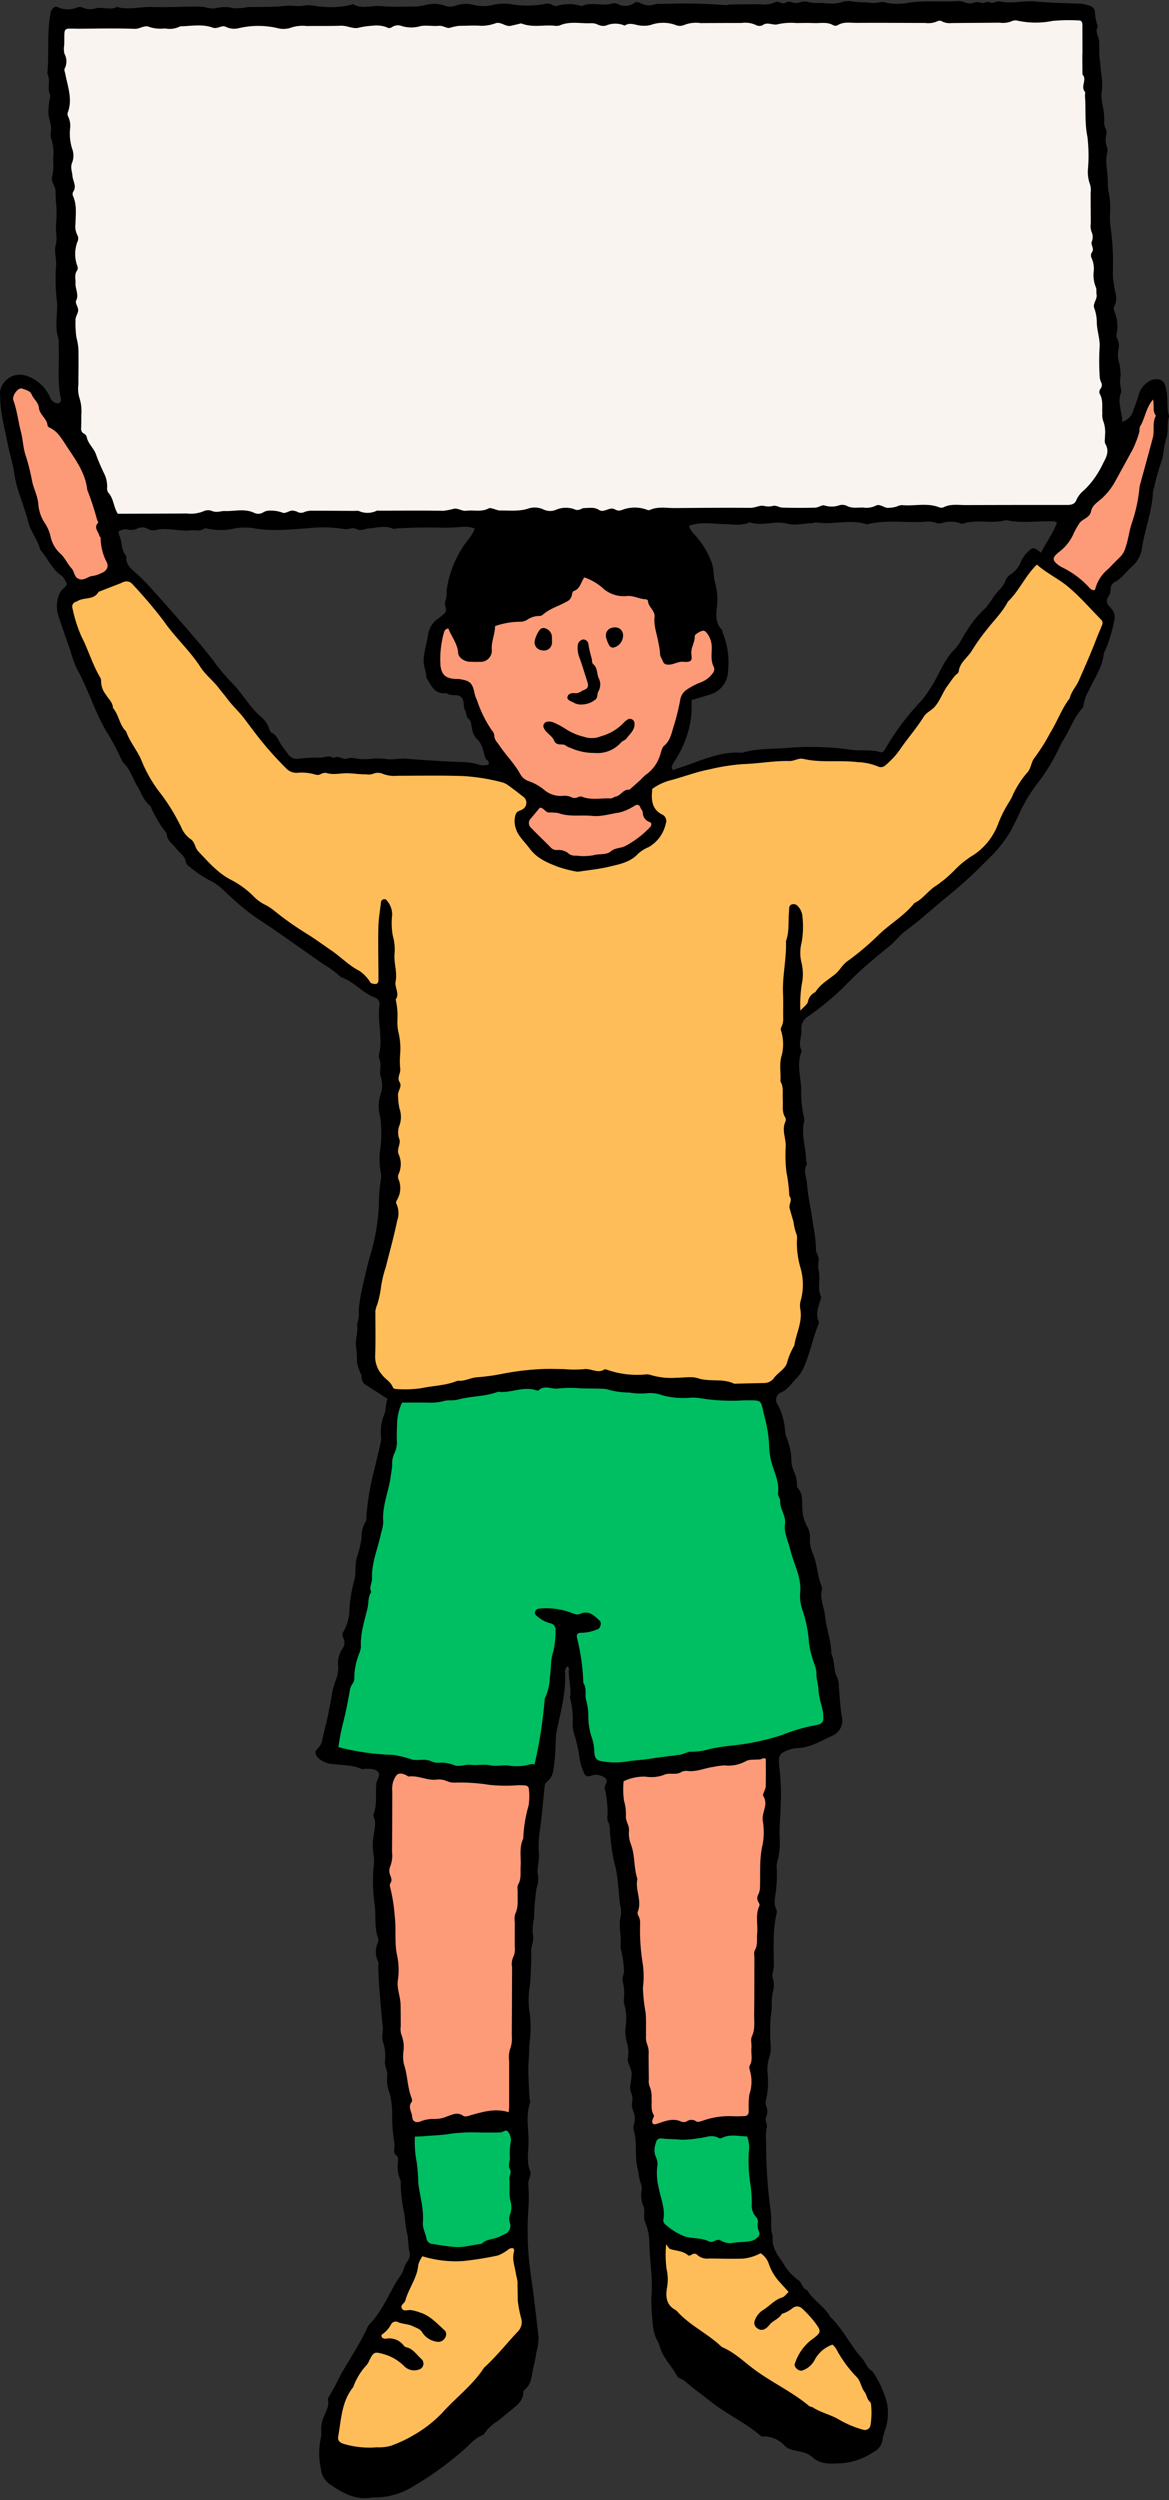
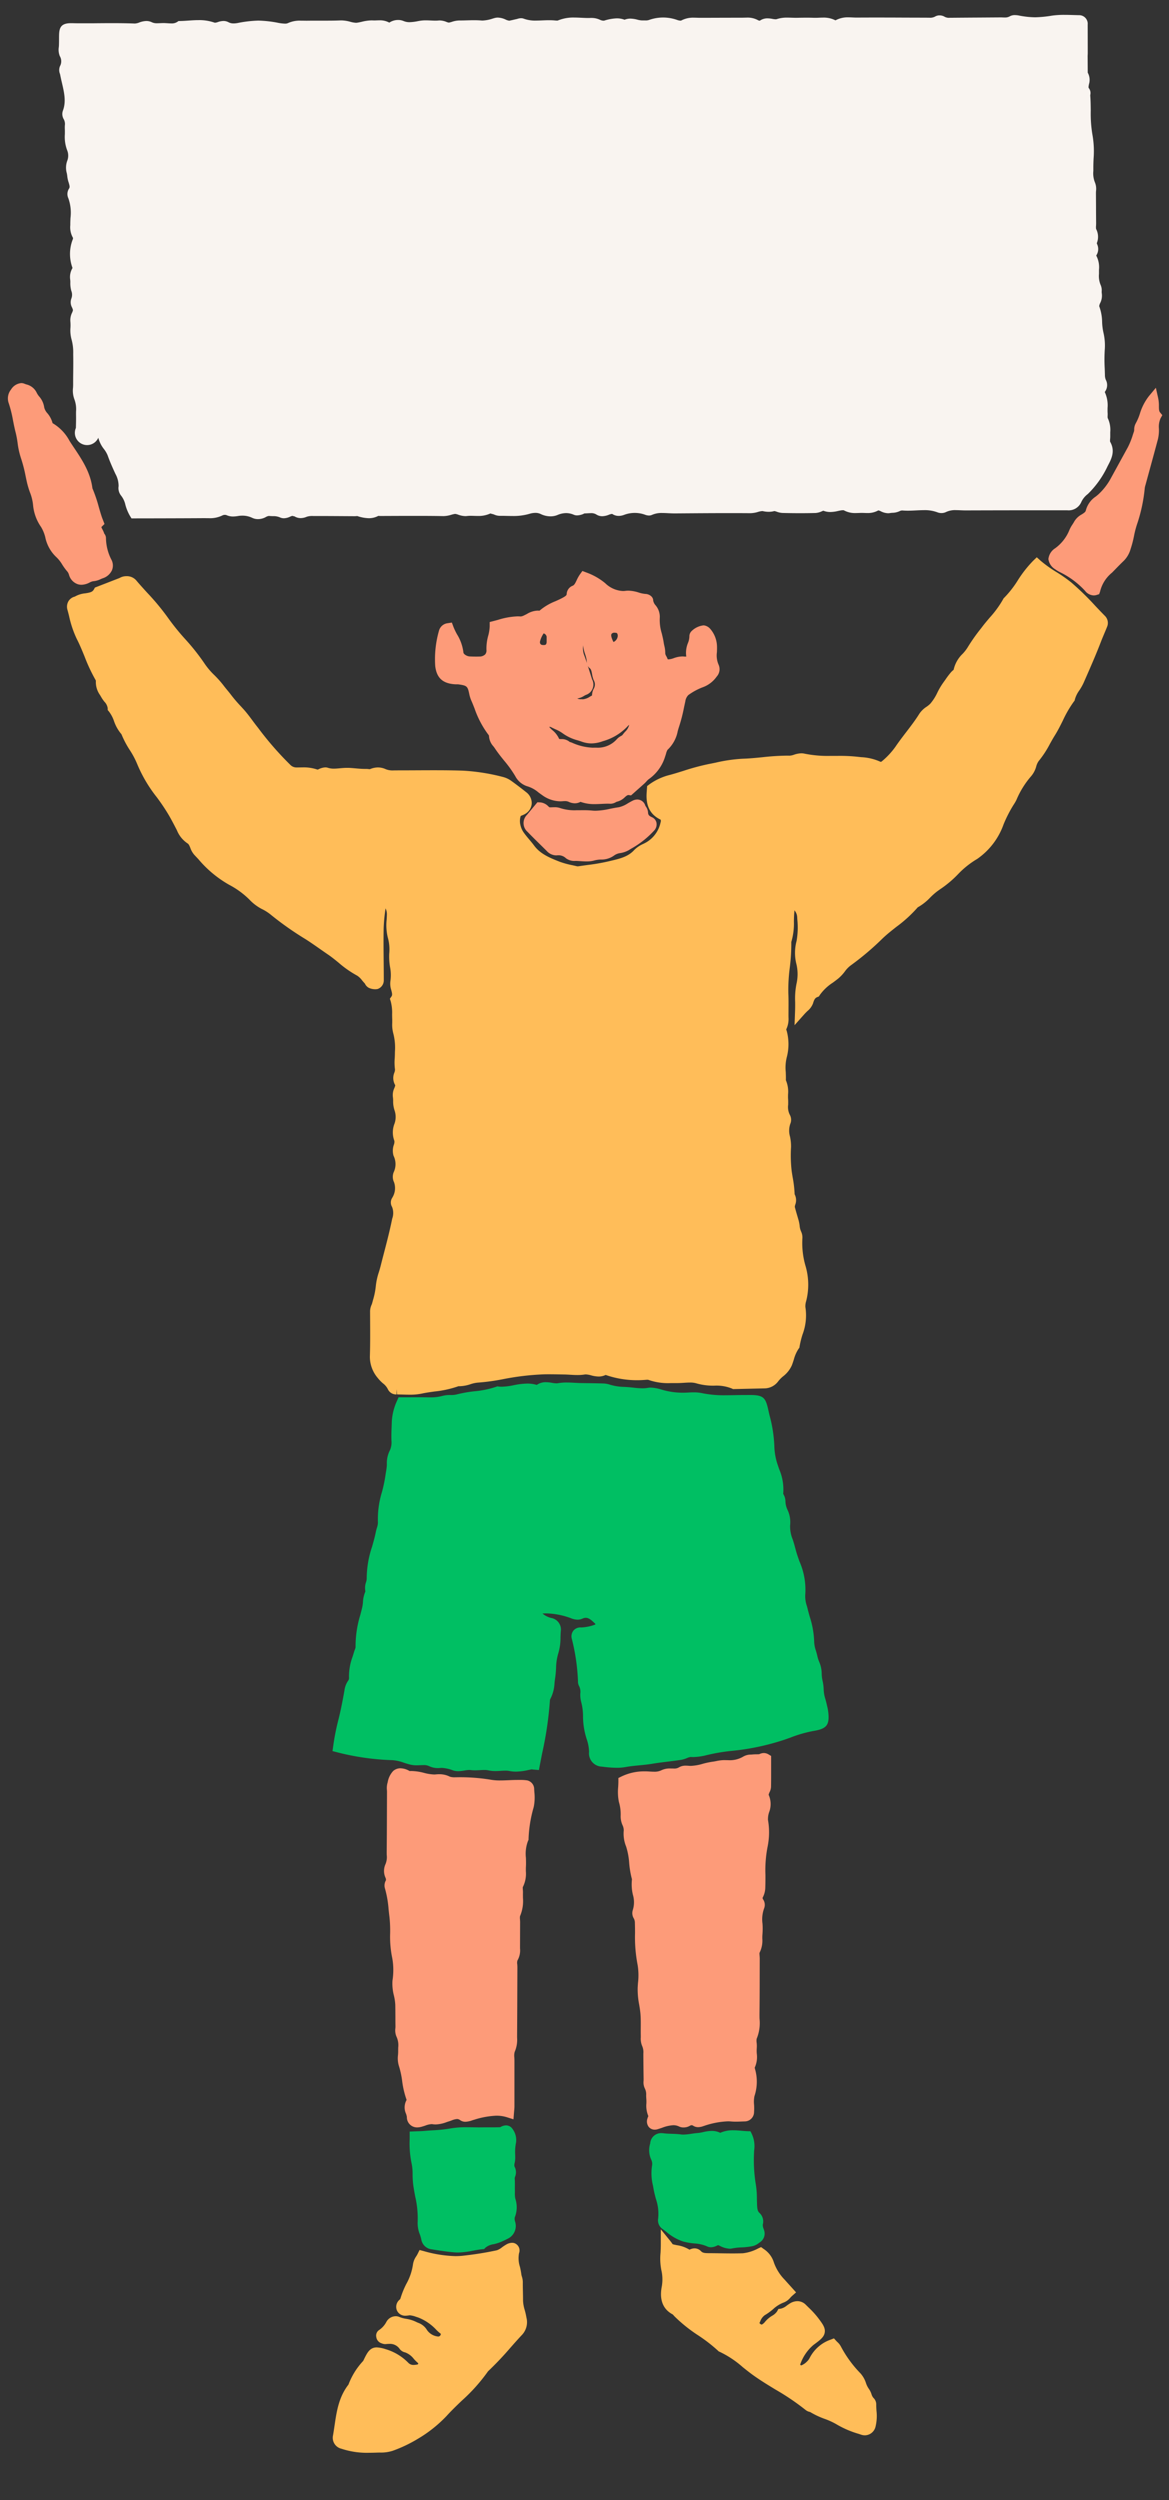
<svg xmlns="http://www.w3.org/2000/svg" fill="#000000" height="471.1" preserveAspectRatio="xMidYMid meet" version="1" viewBox="-0.0 -0.2 220.3 471.1" width="220.3" zoomAndPan="magnify">
  <rect x="-0.0" y="-0.2" width="220.3" height="471.1" fill="#333333" stroke="none" />
  <g id="change1_1">
-     <path d="M208.828,87.459l-.1.192A17.982,17.982,0,0,1,205,92.893a4.009,4.009,0,0,0-1.214,1.477,2.588,2.588,0,0,1-2.68,1.584l-3.63,0q-7.722,0-15.439.026h0c-.356,0-.678-.013-1-.026-.295-.012-.59-.025-.884-.025a3.967,3.967,0,0,0-1.877.359,1.935,1.935,0,0,1-.862.192,2.029,2.029,0,0,1-.747-.137,6.763,6.763,0,0,0-2.574-.41c-.484,0-.971.024-1.456.048-.519.026-1.037.051-1.554.051-.34,0-.679-.011-1.016-.039h-.015a1,1,0,0,0-.462.1,3.4,3.4,0,0,1-1.429.34,3.95,3.95,0,0,0-.418.044,2.061,2.061,0,0,1-.388.036,3.24,3.24,0,0,1-1.35-.361,1.984,1.984,0,0,0-.485-.177,4,4,0,0,1-2.072.5c-.2,0-.392-.008-.588-.016l-.414-.011c-.186,0-.373.007-.56.014-.212.008-.424.016-.636.016a4.342,4.342,0,0,1-2.236-.525h0a1.361,1.361,0,0,0-.163-.01,2.743,2.743,0,0,0-.478.052c-.144.027-.288.058-.43.088a6.778,6.778,0,0,1-1.459.2,3.616,3.616,0,0,1-1.329-.246c-.073.027-.2.08-.292.118a3.359,3.359,0,0,1-1.175.312q-1.437.037-2.877.037-1.674,0-3.35-.044a3.69,3.69,0,0,1-1.082-.233,2.425,2.425,0,0,0-.451-.123,4.117,4.117,0,0,1-1.072.142,5.17,5.17,0,0,1-1.087-.128.619.619,0,0,0-.128-.012,3.466,3.466,0,0,0-.784.156,5.28,5.28,0,0,1-1.423.242c-1.348-.011-2.67-.015-3.991-.015-3.144,0-6.288.025-9.431.05l-.832.006c-.48,0-.873-.02-1.268-.04-.364-.019-.728-.038-1.091-.038a4.469,4.469,0,0,0-1.955.357,1.329,1.329,0,0,1-.565.12,2.1,2.1,0,0,1-.708-.139,5.689,5.689,0,0,0-4,.022,2.9,2.9,0,0,1-.99.189,2.148,2.148,0,0,1-1.183-.343.159.159,0,0,0-.1-.032,2.2,2.2,0,0,0-.585.161,3.63,3.63,0,0,1-1.234.273,2.072,2.072,0,0,1-1.136-.334,1.787,1.787,0,0,0-1.032-.243c-.2,0-.405.013-.608.024s-.4.022-.595.026l-.075.037a2.367,2.367,0,0,1-.525.207,3.173,3.173,0,0,1-.783.127,1.53,1.53,0,0,1-.6-.116,3.684,3.684,0,0,0-1.461-.317,4.207,4.207,0,0,0-1.625.358,3.42,3.42,0,0,1-1.321.254,4.253,4.253,0,0,1-1.844-.437,2.26,2.26,0,0,0-1.008-.217,3.923,3.923,0,0,0-1.139.188,10.755,10.755,0,0,1-3.2.4c-.332,0-.665-.007-1-.014S94.9,97,94.583,97l-.428,0a2.583,2.583,0,0,1-.994-.222,1.731,1.731,0,0,0-.253-.089c-.095-.021-.2-.049-.3-.078-.066-.018-.133-.04-.2-.055a5.274,5.274,0,0,1-2.365.47c-.235,0-.471-.007-.707-.015-.213-.007-.426-.014-.639-.014a5.262,5.262,0,0,0-.676.037,2.7,2.7,0,0,1-.335.021,4.191,4.191,0,0,1-1.331-.268,2.422,2.422,0,0,0-.591-.15,4.883,4.883,0,0,0-.7.16,5.378,5.378,0,0,1-1.484.257c-1.674-.033-3.278-.041-4.882-.042h-.376q-2.621,0-5.242.014l-1.359.006c-.108,0-.213-.006-.318-.014l-.11-.008a3.766,3.766,0,0,1-1.8.439,7.414,7.414,0,0,1-2.172-.411c-.046.008-.107.013-.168.018-.113.009-.226.016-.337.016l-2.163-.014c-1.683-.011-3.365-.023-5.047-.023h-.587a3.549,3.549,0,0,0-1.185.129,3.069,3.069,0,0,1-1.169.267,2.275,2.275,0,0,1-1.167-.329,2.422,2.422,0,0,1-.391-.094,1.883,1.883,0,0,0-.431.151,2.932,2.932,0,0,1-1.163.3,1.847,1.847,0,0,1-.816-.189,3.07,3.07,0,0,0-1.272-.207c-.25-.008-.5-.016-.749-.042h0a1.619,1.619,0,0,0-.629.236,3.057,3.057,0,0,1-1.421.364,2.512,2.512,0,0,1-1.112-.25,4.291,4.291,0,0,0-2-.4c-.443,0-.888.034-1.332.066-.492.035-.982.071-1.47.071-.114,0-.348-.006-.351-.006a4,4,0,0,0-.649.065,6.124,6.124,0,0,1-.936.091,3,3,0,0,1-1.26-.263.819.819,0,0,0-.291-.043.954.954,0,0,0-.4.073,5.327,5.327,0,0,1-2.633.552l-.888-.009c-2.952.022-5.814.029-8.676.037l-5,.009-.293-.473a8.458,8.458,0,0,1-.855-2.072,4.25,4.25,0,0,0-.816-1.748,2.266,2.266,0,0,1-.467-1.773,4.713,4.713,0,0,0-.6-2.323c-.478-1.033-1.025-2.241-1.466-3.49a5.2,5.2,0,0,0-.686-1.173,5.738,5.738,0,0,1-1.072-2.144A1.957,1.957,0,0,1,14.3,80.444l.008-.3c.018-.69.036-1.381.021-2.071-.006-.241,0-.481,0-.72a5.321,5.321,0,0,0-.31-2.308,4.691,4.691,0,0,1-.254-2.207c.01-.2.02-.4.019-.59,0-.74,0-1.478.013-2.216.011-1.135.023-2.271,0-3.405l0-.2a9.086,9.086,0,0,0-.317-2.675,6.445,6.445,0,0,1-.2-2.223,8.216,8.216,0,0,0-.02-1.154,3.154,3.154,0,0,1,.323-1.65,1.751,1.751,0,0,0,.165-.5,2.644,2.644,0,0,0-.161-.464,2.028,2.028,0,0,1-.13-1.728,1.99,1.99,0,0,0-.019-1.428,5.259,5.259,0,0,1-.186-1.5,4.421,4.421,0,0,0-.018-.574,3.3,3.3,0,0,1,.427-2.222c-.015-.058-.039-.131-.056-.187a7.561,7.561,0,0,1,.06-5.095.916.916,0,0,0,.1-.391,4,4,0,0,1-.517-2.406l0-.2c0-.382.019-.765.035-1.148a8.159,8.159,0,0,0-.4-3.714,1.9,1.9,0,0,1,.092-1.778c.205-.282.177-.5-.041-1.213a5.325,5.325,0,0,1-.256-1.172,5.015,5.015,0,0,0-.1-.605,3.784,3.784,0,0,1,.126-2.387,2.692,2.692,0,0,0-.024-1.837,7.092,7.092,0,0,1-.456-3.1c0-.312.009-.624-.006-.937-.012-.222-.008-.445,0-.667a1.909,1.909,0,0,0-.178-1.161,1.909,1.909,0,0,1-.186-1.661c.638-1.7.244-3.4-.173-5.2-.118-.508-.235-1.016-.331-1.525-.014-.07-.036-.145-.058-.221a1.92,1.92,0,0,1,.011-1.434,1.909,1.909,0,0,0-.033-1.9,3.229,3.229,0,0,1-.185-1.7c.01-.122.02-.243.024-.359.016-.523.017-.959.018-1.322.006-1.575.01-2.819,2.224-2.819.176,0,.376,0,.605.008.287.006.62.013,1.008.013L17.37,4.19c1.252-.014,2.5-.027,3.755-.027,1.645,0,3.013.023,4.3.073h0a2.65,2.65,0,0,0,.807-.192,4.064,4.064,0,0,1,1.344-.286A2.372,2.372,0,0,1,28.629,4a2.194,2.194,0,0,0,1,.183c.184,0,.368-.009.551-.017.213-.01.425-.018.637-.018.108,0,.215,0,.323.007l.4.024c.241.016.484.033.726.033a1.882,1.882,0,0,0,1.126-.275l.247-.169.3-.006c.511-.009,1.027-.045,1.542-.081.63-.044,1.281-.089,1.934-.089a8.488,8.488,0,0,1,2.976.463.4.4,0,0,0,.141.025,2.046,2.046,0,0,0,.54-.127,3.351,3.351,0,0,1,1.04-.2,1.987,1.987,0,0,1,.951.238,1.976,1.976,0,0,0,.963.223,4.293,4.293,0,0,0,.746-.074A22.657,22.657,0,0,1,48.7,3.682a21.715,21.715,0,0,1,3.752.427,7.806,7.806,0,0,0,1.241.145,1.269,1.269,0,0,0,.536-.084,5.362,5.362,0,0,1,2.419-.478c.175,0,1.147.013,1.147.013.667-.01,1.334-.011,2-.011h.993c1.143,0,2.285,0,3.426-.049l.15,0a6.767,6.767,0,0,1,1.654.26,4.8,4.8,0,0,0,1.065.189,1.38,1.38,0,0,0,.169-.01c.31-.04.618-.111.927-.18a8.281,8.281,0,0,1,1.844-.263c.09,0,.422.014.5.014.15,0,.3-.006.451-.012.175-.007.351-.013.526-.013a3.637,3.637,0,0,1,1.863.433,3.007,3.007,0,0,1,1.657-.5,2.677,2.677,0,0,1,1.032.2,2.872,2.872,0,0,0,1.141.217,9.239,9.239,0,0,0,1.593-.2l.292-.052a6.748,6.748,0,0,1,1.19-.093c.31,0,.624.014.937.029.284.013.568.027.85.027.193,0,.385-.007.576-.026q.121-.012.24-.012a3.549,3.549,0,0,1,1.26.276,1.966,1.966,0,0,0,.459.134,4.784,4.784,0,0,0,.56-.145,4.762,4.762,0,0,1,1.41-.259h.182c.421,0,.843-.012,1.265-.024.44-.012.881-.025,1.32-.025s.906.014,1.357.051c.09.008.178.011.266.011A6.878,6.878,0,0,0,92.853,3.3l.316-.092a2.347,2.347,0,0,1,.656-.093,3.748,3.748,0,0,1,1.459.369,2.244,2.244,0,0,0,.7.217l.6-.13c.259-.062.518-.124.779-.179.046-.01.093-.025.142-.039A2.373,2.373,0,0,1,98.2,3.23a1.4,1.4,0,0,1,.507.092,6.221,6.221,0,0,0,2.315.355c.4,0,.793-.017,1.19-.033.424-.017.848-.034,1.271-.034.351,0,.7.011,1.049.043.156.014.293.028.427.028a.6.6,0,0,0,.158-.013,7.618,7.618,0,0,1,3.106-.562c.449,0,.9.022,1.35.044.418.02.836.041,1.252.041.155,0,.309,0,.463-.011l.177,0a3.77,3.77,0,0,1,1.583.338,1.646,1.646,0,0,0,.671.18.746.746,0,0,0,.194-.025,8.669,8.669,0,0,1,2.321-.415,4.083,4.083,0,0,1,1.468.261,2.881,2.881,0,0,1,1.1-.213,5.692,5.692,0,0,1,1.315.2,4.07,4.07,0,0,0,.858.144l.656,0a1.944,1.944,0,0,0,.649-.078,7.9,7.9,0,0,1,5.341-.01,2,2,0,0,0,.615.126.349.349,0,0,0,.137-.017,4.749,4.749,0,0,1,2.382-.54c.211,0,.422.007.633.013.19.007.381.013.572.013l.72,0q3.3-.015,6.592-.02h.522c.151,0,.781-.018.947-.018a4.062,4.062,0,0,1,2.175.521.862.862,0,0,0,.281.057,2.442,2.442,0,0,1,1.441-.44,5.19,5.19,0,0,1,.922.1,3.633,3.633,0,0,0,.593.076.724.724,0,0,0,.237-.034,6.071,6.071,0,0,1,2-.279c.272,0,.547.009.822.018.252.008.5.017.752.017l.185,0c.621-.013,1.244-.024,1.866-.024.472,0,.943.007,1.415.026l.246,0c.223,0,.446-.009.67-.019.251-.01.5-.02.752-.02a4.793,4.793,0,0,1,2.347.518,4.787,4.787,0,0,1,2.449-.568c.276,0,.553.012.829.025.244.011.487.022.728.022,1.211-.008,2.369-.012,3.527-.012q2.466,0,4.933.013,2.244.011,4.49.014l.734.009a1.97,1.97,0,0,0,1.086-.219,1.586,1.586,0,0,1,.837-.22,1.838,1.838,0,0,1,.969.265,1.719,1.719,0,0,0,.971.185h.225c1.823-.018,3.586-.031,5.347-.042l3.867-.029c.2,0,.343,0,.484.008s.255.007.382.007a1.748,1.748,0,0,0,.959-.2,1.907,1.907,0,0,1,1-.248,4.136,4.136,0,0,1,.733.076,16.864,16.864,0,0,0,3.075.337,21.943,21.943,0,0,0,3.15-.308A16.449,16.449,0,0,1,200.6,2.6c.553,0,1.109.016,1.664.033.394.012.788.024,1.18.029a1.615,1.615,0,0,1,1.531,1.781q.01,2.688.011,5.374c0,.108-.006.216-.012.324,0,.07-.009.138-.009.208l.02,3.144a2.771,2.771,0,0,1,.232,2.172c-.1.509-.109.648-.026.742a1.5,1.5,0,0,1,.284,1.246c-.005.049-.013.1-.013.144.073.958.082,1.93.092,2.87a23.94,23.94,0,0,0,.349,4.7,17.8,17.8,0,0,1,.184,4.33c-.024.588-.047,1.176-.044,1.759,0,.184,0,.367,0,.55a4.6,4.6,0,0,0,.295,2.161,3.161,3.161,0,0,1,.21,1.63c-.008.132-.017.265-.016.391l.016,2.647c0,1,.009,1.994.018,2.991,0,.161-.006.332-.015.5a2.642,2.642,0,0,0,.009.616,3.169,3.169,0,0,1,.151,2.639l-.025.1s0-.008.007-.008c.019,0,.054.107.078.181a2.164,2.164,0,0,1-.172,2.074.449.449,0,0,0,.006.063,4.687,4.687,0,0,1,.5,2.646l0,.77a4.363,4.363,0,0,0,.3,2.062,2.462,2.462,0,0,1,.211,1.222,2.04,2.04,0,0,0,.011.343,3.075,3.075,0,0,1-.3,1.881,1.672,1.672,0,0,0-.179.587,8.837,8.837,0,0,1,.546,2.908,10.722,10.722,0,0,0,.252,2.071,10.64,10.64,0,0,1,.263,3.01,29.552,29.552,0,0,0-.022,3.747c.014.413.029.826.039,1.238a2.349,2.349,0,0,0,.163.888,2.106,2.106,0,0,1-.146,2.235.884.884,0,0,0-.048.076,5.912,5.912,0,0,1,.526,3.007c0,.314-.009.627.012.938.012.167.009.345,0,.522a2.234,2.234,0,0,0,.011.419,5.15,5.15,0,0,1,.484,2.676c0,.206,0,.412,0,.617a5.954,5.954,0,0,1-.022.648,2.6,2.6,0,0,0-.009.522C210.221,84.79,209.448,86.27,208.828,87.459Z" fill="#f9f4f0" />
+     <path d="M208.828,87.459l-.1.192A17.982,17.982,0,0,1,205,92.893a4.009,4.009,0,0,0-1.214,1.477,2.588,2.588,0,0,1-2.68,1.584l-3.63,0q-7.722,0-15.439.026h0c-.356,0-.678-.013-1-.026-.295-.012-.59-.025-.884-.025a3.967,3.967,0,0,0-1.877.359,1.935,1.935,0,0,1-.862.192,2.029,2.029,0,0,1-.747-.137,6.763,6.763,0,0,0-2.574-.41c-.484,0-.971.024-1.456.048-.519.026-1.037.051-1.554.051-.34,0-.679-.011-1.016-.039h-.015a1,1,0,0,0-.462.1,3.4,3.4,0,0,1-1.429.34,3.95,3.95,0,0,0-.418.044,2.061,2.061,0,0,1-.388.036,3.24,3.24,0,0,1-1.35-.361,1.984,1.984,0,0,0-.485-.177,4,4,0,0,1-2.072.5c-.2,0-.392-.008-.588-.016l-.414-.011c-.186,0-.373.007-.56.014-.212.008-.424.016-.636.016a4.342,4.342,0,0,1-2.236-.525h0a1.361,1.361,0,0,0-.163-.01,2.743,2.743,0,0,0-.478.052c-.144.027-.288.058-.43.088a6.778,6.778,0,0,1-1.459.2,3.616,3.616,0,0,1-1.329-.246c-.073.027-.2.08-.292.118a3.359,3.359,0,0,1-1.175.312q-1.437.037-2.877.037-1.674,0-3.35-.044a3.69,3.69,0,0,1-1.082-.233,2.425,2.425,0,0,0-.451-.123,4.117,4.117,0,0,1-1.072.142,5.17,5.17,0,0,1-1.087-.128.619.619,0,0,0-.128-.012,3.466,3.466,0,0,0-.784.156,5.28,5.28,0,0,1-1.423.242c-1.348-.011-2.67-.015-3.991-.015-3.144,0-6.288.025-9.431.05l-.832.006c-.48,0-.873-.02-1.268-.04-.364-.019-.728-.038-1.091-.038a4.469,4.469,0,0,0-1.955.357,1.329,1.329,0,0,1-.565.12,2.1,2.1,0,0,1-.708-.139,5.689,5.689,0,0,0-4,.022,2.9,2.9,0,0,1-.99.189,2.148,2.148,0,0,1-1.183-.343.159.159,0,0,0-.1-.032,2.2,2.2,0,0,0-.585.161,3.63,3.63,0,0,1-1.234.273,2.072,2.072,0,0,1-1.136-.334,1.787,1.787,0,0,0-1.032-.243c-.2,0-.405.013-.608.024s-.4.022-.595.026l-.075.037a2.367,2.367,0,0,1-.525.207,3.173,3.173,0,0,1-.783.127,1.53,1.53,0,0,1-.6-.116,3.684,3.684,0,0,0-1.461-.317,4.207,4.207,0,0,0-1.625.358,3.42,3.42,0,0,1-1.321.254,4.253,4.253,0,0,1-1.844-.437,2.26,2.26,0,0,0-1.008-.217,3.923,3.923,0,0,0-1.139.188,10.755,10.755,0,0,1-3.2.4c-.332,0-.665-.007-1-.014S94.9,97,94.583,97l-.428,0a2.583,2.583,0,0,1-.994-.222,1.731,1.731,0,0,0-.253-.089c-.095-.021-.2-.049-.3-.078-.066-.018-.133-.04-.2-.055a5.274,5.274,0,0,1-2.365.47c-.235,0-.471-.007-.707-.015-.213-.007-.426-.014-.639-.014a5.262,5.262,0,0,0-.676.037,2.7,2.7,0,0,1-.335.021,4.191,4.191,0,0,1-1.331-.268,2.422,2.422,0,0,0-.591-.15,4.883,4.883,0,0,0-.7.16,5.378,5.378,0,0,1-1.484.257c-1.674-.033-3.278-.041-4.882-.042h-.376q-2.621,0-5.242.014l-1.359.006c-.108,0-.213-.006-.318-.014l-.11-.008a3.766,3.766,0,0,1-1.8.439,7.414,7.414,0,0,1-2.172-.411c-.046.008-.107.013-.168.018-.113.009-.226.016-.337.016l-2.163-.014c-1.683-.011-3.365-.023-5.047-.023h-.587a3.549,3.549,0,0,0-1.185.129,3.069,3.069,0,0,1-1.169.267,2.275,2.275,0,0,1-1.167-.329,2.422,2.422,0,0,1-.391-.094,1.883,1.883,0,0,0-.431.151,2.932,2.932,0,0,1-1.163.3,1.847,1.847,0,0,1-.816-.189,3.07,3.07,0,0,0-1.272-.207c-.25-.008-.5-.016-.749-.042h0a1.619,1.619,0,0,0-.629.236,3.057,3.057,0,0,1-1.421.364,2.512,2.512,0,0,1-1.112-.25,4.291,4.291,0,0,0-2-.4a4,4,0,0,0-.649.065,6.124,6.124,0,0,1-.936.091,3,3,0,0,1-1.26-.263.819.819,0,0,0-.291-.043.954.954,0,0,0-.4.073,5.327,5.327,0,0,1-2.633.552l-.888-.009c-2.952.022-5.814.029-8.676.037l-5,.009-.293-.473a8.458,8.458,0,0,1-.855-2.072,4.25,4.25,0,0,0-.816-1.748,2.266,2.266,0,0,1-.467-1.773,4.713,4.713,0,0,0-.6-2.323c-.478-1.033-1.025-2.241-1.466-3.49a5.2,5.2,0,0,0-.686-1.173,5.738,5.738,0,0,1-1.072-2.144A1.957,1.957,0,0,1,14.3,80.444l.008-.3c.018-.69.036-1.381.021-2.071-.006-.241,0-.481,0-.72a5.321,5.321,0,0,0-.31-2.308,4.691,4.691,0,0,1-.254-2.207c.01-.2.02-.4.019-.59,0-.74,0-1.478.013-2.216.011-1.135.023-2.271,0-3.405l0-.2a9.086,9.086,0,0,0-.317-2.675,6.445,6.445,0,0,1-.2-2.223,8.216,8.216,0,0,0-.02-1.154,3.154,3.154,0,0,1,.323-1.65,1.751,1.751,0,0,0,.165-.5,2.644,2.644,0,0,0-.161-.464,2.028,2.028,0,0,1-.13-1.728,1.99,1.99,0,0,0-.019-1.428,5.259,5.259,0,0,1-.186-1.5,4.421,4.421,0,0,0-.018-.574,3.3,3.3,0,0,1,.427-2.222c-.015-.058-.039-.131-.056-.187a7.561,7.561,0,0,1,.06-5.095.916.916,0,0,0,.1-.391,4,4,0,0,1-.517-2.406l0-.2c0-.382.019-.765.035-1.148a8.159,8.159,0,0,0-.4-3.714,1.9,1.9,0,0,1,.092-1.778c.205-.282.177-.5-.041-1.213a5.325,5.325,0,0,1-.256-1.172,5.015,5.015,0,0,0-.1-.605,3.784,3.784,0,0,1,.126-2.387,2.692,2.692,0,0,0-.024-1.837,7.092,7.092,0,0,1-.456-3.1c0-.312.009-.624-.006-.937-.012-.222-.008-.445,0-.667a1.909,1.909,0,0,0-.178-1.161,1.909,1.909,0,0,1-.186-1.661c.638-1.7.244-3.4-.173-5.2-.118-.508-.235-1.016-.331-1.525-.014-.07-.036-.145-.058-.221a1.92,1.92,0,0,1,.011-1.434,1.909,1.909,0,0,0-.033-1.9,3.229,3.229,0,0,1-.185-1.7c.01-.122.02-.243.024-.359.016-.523.017-.959.018-1.322.006-1.575.01-2.819,2.224-2.819.176,0,.376,0,.605.008.287.006.62.013,1.008.013L17.37,4.19c1.252-.014,2.5-.027,3.755-.027,1.645,0,3.013.023,4.3.073h0a2.65,2.65,0,0,0,.807-.192,4.064,4.064,0,0,1,1.344-.286A2.372,2.372,0,0,1,28.629,4a2.194,2.194,0,0,0,1,.183c.184,0,.368-.009.551-.017.213-.01.425-.018.637-.018.108,0,.215,0,.323.007l.4.024c.241.016.484.033.726.033a1.882,1.882,0,0,0,1.126-.275l.247-.169.3-.006c.511-.009,1.027-.045,1.542-.081.63-.044,1.281-.089,1.934-.089a8.488,8.488,0,0,1,2.976.463.4.4,0,0,0,.141.025,2.046,2.046,0,0,0,.54-.127,3.351,3.351,0,0,1,1.04-.2,1.987,1.987,0,0,1,.951.238,1.976,1.976,0,0,0,.963.223,4.293,4.293,0,0,0,.746-.074A22.657,22.657,0,0,1,48.7,3.682a21.715,21.715,0,0,1,3.752.427,7.806,7.806,0,0,0,1.241.145,1.269,1.269,0,0,0,.536-.084,5.362,5.362,0,0,1,2.419-.478c.175,0,1.147.013,1.147.013.667-.01,1.334-.011,2-.011h.993c1.143,0,2.285,0,3.426-.049l.15,0a6.767,6.767,0,0,1,1.654.26,4.8,4.8,0,0,0,1.065.189,1.38,1.38,0,0,0,.169-.01c.31-.04.618-.111.927-.18a8.281,8.281,0,0,1,1.844-.263c.09,0,.422.014.5.014.15,0,.3-.006.451-.012.175-.007.351-.013.526-.013a3.637,3.637,0,0,1,1.863.433,3.007,3.007,0,0,1,1.657-.5,2.677,2.677,0,0,1,1.032.2,2.872,2.872,0,0,0,1.141.217,9.239,9.239,0,0,0,1.593-.2l.292-.052a6.748,6.748,0,0,1,1.19-.093c.31,0,.624.014.937.029.284.013.568.027.85.027.193,0,.385-.007.576-.026q.121-.012.24-.012a3.549,3.549,0,0,1,1.26.276,1.966,1.966,0,0,0,.459.134,4.784,4.784,0,0,0,.56-.145,4.762,4.762,0,0,1,1.41-.259h.182c.421,0,.843-.012,1.265-.024.44-.012.881-.025,1.32-.025s.906.014,1.357.051c.09.008.178.011.266.011A6.878,6.878,0,0,0,92.853,3.3l.316-.092a2.347,2.347,0,0,1,.656-.093,3.748,3.748,0,0,1,1.459.369,2.244,2.244,0,0,0,.7.217l.6-.13c.259-.062.518-.124.779-.179.046-.01.093-.025.142-.039A2.373,2.373,0,0,1,98.2,3.23a1.4,1.4,0,0,1,.507.092,6.221,6.221,0,0,0,2.315.355c.4,0,.793-.017,1.19-.033.424-.017.848-.034,1.271-.034.351,0,.7.011,1.049.043.156.014.293.028.427.028a.6.6,0,0,0,.158-.013,7.618,7.618,0,0,1,3.106-.562c.449,0,.9.022,1.35.044.418.02.836.041,1.252.041.155,0,.309,0,.463-.011l.177,0a3.77,3.77,0,0,1,1.583.338,1.646,1.646,0,0,0,.671.18.746.746,0,0,0,.194-.025,8.669,8.669,0,0,1,2.321-.415,4.083,4.083,0,0,1,1.468.261,2.881,2.881,0,0,1,1.1-.213,5.692,5.692,0,0,1,1.315.2,4.07,4.07,0,0,0,.858.144l.656,0a1.944,1.944,0,0,0,.649-.078,7.9,7.9,0,0,1,5.341-.01,2,2,0,0,0,.615.126.349.349,0,0,0,.137-.017,4.749,4.749,0,0,1,2.382-.54c.211,0,.422.007.633.013.19.007.381.013.572.013l.72,0q3.3-.015,6.592-.02h.522c.151,0,.781-.018.947-.018a4.062,4.062,0,0,1,2.175.521.862.862,0,0,0,.281.057,2.442,2.442,0,0,1,1.441-.44,5.19,5.19,0,0,1,.922.1,3.633,3.633,0,0,0,.593.076.724.724,0,0,0,.237-.034,6.071,6.071,0,0,1,2-.279c.272,0,.547.009.822.018.252.008.5.017.752.017l.185,0c.621-.013,1.244-.024,1.866-.024.472,0,.943.007,1.415.026l.246,0c.223,0,.446-.009.67-.019.251-.01.5-.02.752-.02a4.793,4.793,0,0,1,2.347.518,4.787,4.787,0,0,1,2.449-.568c.276,0,.553.012.829.025.244.011.487.022.728.022,1.211-.008,2.369-.012,3.527-.012q2.466,0,4.933.013,2.244.011,4.49.014l.734.009a1.97,1.97,0,0,0,1.086-.219,1.586,1.586,0,0,1,.837-.22,1.838,1.838,0,0,1,.969.265,1.719,1.719,0,0,0,.971.185h.225c1.823-.018,3.586-.031,5.347-.042l3.867-.029c.2,0,.343,0,.484.008s.255.007.382.007a1.748,1.748,0,0,0,.959-.2,1.907,1.907,0,0,1,1-.248,4.136,4.136,0,0,1,.733.076,16.864,16.864,0,0,0,3.075.337,21.943,21.943,0,0,0,3.15-.308A16.449,16.449,0,0,1,200.6,2.6c.553,0,1.109.016,1.664.033.394.012.788.024,1.18.029a1.615,1.615,0,0,1,1.531,1.781q.01,2.688.011,5.374c0,.108-.006.216-.012.324,0,.07-.009.138-.009.208l.02,3.144a2.771,2.771,0,0,1,.232,2.172c-.1.509-.109.648-.026.742a1.5,1.5,0,0,1,.284,1.246c-.005.049-.013.1-.013.144.073.958.082,1.93.092,2.87a23.94,23.94,0,0,0,.349,4.7,17.8,17.8,0,0,1,.184,4.33c-.024.588-.047,1.176-.044,1.759,0,.184,0,.367,0,.55a4.6,4.6,0,0,0,.295,2.161,3.161,3.161,0,0,1,.21,1.63c-.008.132-.017.265-.016.391l.016,2.647c0,1,.009,1.994.018,2.991,0,.161-.006.332-.015.5a2.642,2.642,0,0,0,.009.616,3.169,3.169,0,0,1,.151,2.639l-.025.1s0-.008.007-.008c.019,0,.054.107.078.181a2.164,2.164,0,0,1-.172,2.074.449.449,0,0,0,.006.063,4.687,4.687,0,0,1,.5,2.646l0,.77a4.363,4.363,0,0,0,.3,2.062,2.462,2.462,0,0,1,.211,1.222,2.04,2.04,0,0,0,.011.343,3.075,3.075,0,0,1-.3,1.881,1.672,1.672,0,0,0-.179.587,8.837,8.837,0,0,1,.546,2.908,10.722,10.722,0,0,0,.252,2.071,10.64,10.64,0,0,1,.263,3.01,29.552,29.552,0,0,0-.022,3.747c.014.413.029.826.039,1.238a2.349,2.349,0,0,0,.163.888,2.106,2.106,0,0,1-.146,2.235.884.884,0,0,0-.048.076,5.912,5.912,0,0,1,.526,3.007c0,.314-.009.627.012.938.012.167.009.345,0,.522a2.234,2.234,0,0,0,.011.419,5.15,5.15,0,0,1,.484,2.676c0,.206,0,.412,0,.617a5.954,5.954,0,0,1-.022.648,2.6,2.6,0,0,0-.009.522C210.221,84.79,209.448,86.27,208.828,87.459Z" fill="#f9f4f0" />
  </g>
  <g id="change2_1">
    <path d="M208.628,117.922c-.162.411-.334.817-.506,1.223-.2.482-.408.965-.6,1.457-.932,2.445-2,4.872-3.03,7.22l-.289.658a10.19,10.19,0,0,1-.8,1.41,5.436,5.436,0,0,0-.839,1.7l-.047.222-.139.179a21.323,21.323,0,0,0-2.088,3.6c-.464.931-.943,1.895-1.521,2.814-.317.507-.608,1.029-.9,1.552a18.852,18.852,0,0,1-2.131,3.259,3.067,3.067,0,0,0-.458,1.006,4.715,4.715,0,0,1-.973,1.855,16.6,16.6,0,0,0-2.749,4.431,7.654,7.654,0,0,1-.51.891c-.073.113-.145.226-.213.341a24.556,24.556,0,0,0-1.71,3.4,13.317,13.317,0,0,1-4.981,6.521,16.673,16.673,0,0,0-3.535,2.8,20.247,20.247,0,0,1-3.484,2.934l-.509.367a12.457,12.457,0,0,0-1.31,1.159,10.06,10.06,0,0,1-2.36,1.856,24.816,24.816,0,0,1-4.013,3.667c-.875.689-1.7,1.339-2.477,2.066l-.117.109a51.9,51.9,0,0,1-6.036,5.112,5.2,5.2,0,0,0-1.089,1.129,8.08,8.08,0,0,1-1.2,1.293c-.348.284-.712.554-1.079.824a8.94,8.94,0,0,0-2.437,2.311l-.173.28-.306.123c-.351.141-.561.352-.8,1.174a3.426,3.426,0,0,1-1.048,1.445c-.183.177-.386.373-.594.607l-1.842,2.068.1-2.767c.02-.576.017-1.112.014-1.622a14.032,14.032,0,0,1,.283-3.561,8.215,8.215,0,0,0-.1-3.783,8.68,8.68,0,0,1,.082-4.126,14.787,14.787,0,0,0,.142-4.066l-.023-.44a2.106,2.106,0,0,0-.527-1.287c0,.122,0,.244-.016.364-.056.564-.066,1.136-.077,1.742a12.312,12.312,0,0,1-.489,3.861,35.86,35.86,0,0,1-.289,4.843,32.042,32.042,0,0,0-.27,4.81c.045,1.02.038,2.045.031,3.038,0,.518-.008,1.037,0,1.555a4.48,4.48,0,0,1-.434,2.232c.012.038.1.3.1.3a9.651,9.651,0,0,1,.046,4.792,8.1,8.1,0,0,0-.232,2.933c.02.5.039,1.016.021,1.542a5.482,5.482,0,0,1,.414,2.667c-.007.3-.015.6.007.9.026.349.02.7.013,1.059a3.268,3.268,0,0,0,.3,1.878,1.949,1.949,0,0,1,.093,1.742,3.985,3.985,0,0,0-.04,2.4,8.991,8.991,0,0,1,.191,1.931,25.8,25.8,0,0,0,.127,4.625c.055.371.117.741.178,1.111a21.657,21.657,0,0,1,.37,3.186,2.4,2.4,0,0,1,.117,1.96,1.9,1.9,0,0,0-.087.412c.158.62.339,1.24.521,1.86l.192.66a7.26,7.26,0,0,1,.2,1.029,3.28,3.28,0,0,0,.278,1.1,2.667,2.667,0,0,1,.228,1.443l0,.121a15.4,15.4,0,0,0,.613,4.956,12.465,12.465,0,0,1,.116,6.569,3.2,3.2,0,0,0-.151,1.144,10.192,10.192,0,0,1-.549,5.2,17.1,17.1,0,0,0-.544,2.208l-.037.246-.149.2a6.917,6.917,0,0,0-.9,2.038c-.119.372-.24.744-.383,1.107a5.387,5.387,0,0,1-1.64,2.056,5.831,5.831,0,0,0-.912.927,3.268,3.268,0,0,1-2.643,1.342l-5.878.132-.221-.107a7.773,7.773,0,0,0-3.291-.541,11.475,11.475,0,0,1-3.379-.428,3.952,3.952,0,0,0-1.229-.156c-.37,0-.748.024-1.126.048-.419.026-.839.052-1.25.052h-1.216a11.079,11.079,0,0,1-4.259-.614.725.725,0,0,0-.172-.013c-.124,0-.251.01-.373.02-.574.045-1.074.065-1.571.065a18.022,18.022,0,0,1-5.922-.993,2.938,2.938,0,0,1-1.317.3,5.86,5.86,0,0,1-1.439-.227,4.394,4.394,0,0,0-.981-.171,1.2,1.2,0,0,0-.207.016,8.4,8.4,0,0,1-1.383.1c-.461,0-.926-.027-1.391-.055-.384-.022-.768-.045-1.149-.049l-1.054-.018c-.564-.01-1.127-.02-1.691-.02-.408,0-.817,0-1.225.02a49.356,49.356,0,0,0-7.492.9,39.381,39.381,0,0,1-4.831.658,6.15,6.15,0,0,0-1.313.294,7.034,7.034,0,0,1-2.014.378c-.077,0-.155,0-.233-.007a19.5,19.5,0,0,1-4.519,1c-.833.115-1.619.224-2.4.393a10.7,10.7,0,0,1-2.32.209c-.4,0-.8-.011-1.2-.023-.38-.011-.76-.022-1.137-.022l-.1-1v1a1.728,1.728,0,0,1-1.623-.943,3.108,3.108,0,0,0-.951-1.151,7.152,7.152,0,0,1-.982-1.019,6.163,6.163,0,0,1-1.478-4.031c.074-2.23.06-4.51.048-6.715l-.009-1.831a3.084,3.084,0,0,1,.281-1.2,2.592,2.592,0,0,0,.114-.316l.156-.584a13.841,13.841,0,0,0,.529-2.619,12.28,12.28,0,0,1,.59-2.68c.109-.361.218-.721.309-1.083q.3-1.19.612-2.378c.54-2.076,1.1-4.223,1.532-6.345l.045-.216a3.151,3.151,0,0,0-.022-2.221,1.618,1.618,0,0,1,.038-1.735.868.868,0,0,0,.051-.095,3.372,3.372,0,0,0,.284-2.817,2.331,2.331,0,0,1-.054-1.93,3.554,3.554,0,0,0-.042-3.067,3.366,3.366,0,0,1,.055-2.063,1.577,1.577,0,0,0,.1-.747,4.509,4.509,0,0,1,.035-3.27,3.8,3.8,0,0,0-.007-2.487,5.319,5.319,0,0,1-.258-1.762,5.269,5.269,0,0,0-.052-.763,3.059,3.059,0,0,1,.282-1.669c.109-.277.189-.5.15-.557a2.655,2.655,0,0,1-.151-2.351,1.7,1.7,0,0,0,.118-.6,9.716,9.716,0,0,1-.05-2.1c.013-.253.026-.506.03-.757l.007-.457a10.7,10.7,0,0,0-.306-3.466,6.314,6.314,0,0,1-.2-1.988c0-.225.005-.45,0-.672-.014-.314-.018-.627-.022-.942a8.271,8.271,0,0,0-.267-2.463l-.155-.478.29-.41c.195-.276.148-.551-.024-1.209a3.806,3.806,0,0,1-.16-1.76A7.914,7.914,0,0,0,73.5,182a11.689,11.689,0,0,1-.148-2.494,8.22,8.22,0,0,0-.275-3.061,9.941,9.941,0,0,1-.208-3.385c.016-.31.033-.619.04-.924a2.611,2.611,0,0,0-.246-1.17c-.005.035-.009.069-.014.1a31.7,31.7,0,0,0-.347,3.6c-.04,2.056-.019,4.154,0,6.183.012,1.235.025,2.47.024,3.7a1.71,1.71,0,0,1-1.172,1.617,2.437,2.437,0,0,1-.458.043,2.875,2.875,0,0,1-1.164-.253,1.653,1.653,0,0,1-.738-.753,1.207,1.207,0,0,0-.062-.1c-.152-.157-.319-.354-.486-.552a3.675,3.675,0,0,0-.93-.9,19.586,19.586,0,0,1-3.522-2.459c-.669-.546-1.3-1.062-1.979-1.521-.519-.354-1.032-.712-1.546-1.072-.895-.627-1.821-1.275-2.759-1.868a58.911,58.911,0,0,1-6.405-4.508,8.7,8.7,0,0,0-1.809-1.158,8.824,8.824,0,0,1-2.31-1.765,15.888,15.888,0,0,0-3.816-2.78,21.307,21.307,0,0,1-5.8-4.837l-.719-.762a3.961,3.961,0,0,1-.782-1.343c-.191-.472-.3-.725-.568-.878a5.405,5.405,0,0,1-1.964-2.453l-.136-.266c-.444-.857-.891-1.712-1.372-2.547a38.048,38.048,0,0,0-2.3-3.429,26.322,26.322,0,0,1-3.653-6.181,15.951,15.951,0,0,0-1.423-2.692,17.438,17.438,0,0,1-1.56-2.97,7.582,7.582,0,0,1-1.412-2.491,6.288,6.288,0,0,0-.948-1.794L20.3,133.6l-.006-.366a2.2,2.2,0,0,0-.627-1.216,7.345,7.345,0,0,1-.6-.875l-.207-.355a4.207,4.207,0,0,1-.793-2.679.4.4,0,0,0-.042-.145,32.269,32.269,0,0,1-2.091-4.459c-.451-1.105-.916-2.247-1.466-3.307a19.649,19.649,0,0,1-1.441-4.269c-.1-.406-.2-.812-.316-1.213a2.076,2.076,0,0,1,.172-1.595,1.935,1.935,0,0,1,1.219-.9,4.822,4.822,0,0,1,1.966-.616c.972-.151,1.365-.256,1.644-.765l.175-.32,4.547-1.766a1.815,1.815,0,0,0,.174-.081,2.5,2.5,0,0,1,.806-.273,3.634,3.634,0,0,1,.447-.03,2.344,2.344,0,0,1,1.864.856c.65.767,1.329,1.513,2.007,2.258a45.006,45.006,0,0,1,3.932,4.743,44.369,44.369,0,0,0,3.232,4,41,41,0,0,1,3.741,4.742,13.522,13.522,0,0,0,1.767,2.058,19.143,19.143,0,0,1,1.7,1.911c.21.282.438.558.667.836.27.328.542.659.8,1a25.751,25.751,0,0,0,1.8,2.1l.54.592c.607.673,1.139,1.39,1.655,2.084.267.361.535.722.812,1.074l.275.35a60.1,60.1,0,0,0,6.1,6.993,1.586,1.586,0,0,0,1.189.447l.3,0c.258,0,.517-.011.775-.011a7.9,7.9,0,0,1,2.79.412.187.187,0,0,0,.035,0,.6.6,0,0,0,.217-.071,3.133,3.133,0,0,1,1.243-.342,1.547,1.547,0,0,1,.49.077,3.541,3.541,0,0,0,1.134.161c.383,0,.766-.037,1.147-.071.441-.04.881-.078,1.321-.078.095,0,.189,0,.284,0,.461.019.919.06,1.378.1.594.053,1.155.1,1.718.1l.176,0a4.287,4.287,0,0,1,.507.032,2.089,2.089,0,0,0,.25.02,3.9,3.9,0,0,1,1.511-.331,3.575,3.575,0,0,1,1.488.336,3.426,3.426,0,0,0,1.45.225l.76-.007c1.2,0,2.318-.006,3.437-.012s2.246-.012,3.369-.012c2.184,0,3.952.024,5.565.079a38.2,38.2,0,0,1,7.522,1.195,4.584,4.584,0,0,1,1.546.732c.977.7,1.925,1.433,2.8,2.124a2.572,2.572,0,0,1,1.05,2.137,2.428,2.428,0,0,1-1.17,1.922,3.682,3.682,0,0,1-.608.3,1.759,1.759,0,0,0-.3.14,3.085,3.085,0,0,0-.037,1.76,3.886,3.886,0,0,0,.6,1.342c.308.44.658.857,1.03,1.3.324.386.648.773.948,1.177,1.13,1.523,2.8,2.254,4.855,3.051a16.045,16.045,0,0,0,2.336.635c.292.064.583.128.873.2a.532.532,0,0,0,.12.01,1.749,1.749,0,0,0,.263-.023c.522-.079,1.048-.151,1.574-.223a38.27,38.27,0,0,0,3.836-.654l.54-.128c1.7-.4,3.3-.775,4.423-2.011a5.5,5.5,0,0,1,1.743-1.189c.18-.09.361-.179.536-.279a5.709,5.709,0,0,0,2.725-3.783.74.74,0,0,0,.007-.5c-2.613-1.24-2.75-3.569-2.627-5.215l.08-1.117.361-.274a11.124,11.124,0,0,1,4.027-1.854c.817-.226,1.628-.479,2.438-.732a43.627,43.627,0,0,1,4.761-1.287c.448-.086.895-.178,1.341-.269a29.412,29.412,0,0,1,5.1-.737c1.224-.035,2.483-.161,3.7-.282a46,46,0,0,1,4.594-.3c.179,0,.537.006.537.006a2.987,2.987,0,0,0,.815-.177,4.6,4.6,0,0,1,1.389-.267,2.711,2.711,0,0,1,.613.069,22.117,22.117,0,0,0,4.987.415l1.3,0a30.984,30.984,0,0,1,3.723.171c.222.027.448.05.676.073a9.836,9.836,0,0,1,3.525.831.37.37,0,0,0,.151.046.427.427,0,0,0,.225-.118,14.392,14.392,0,0,0,2.534-2.726c.646-.956,1.352-1.876,2.033-2.765.85-1.109,1.729-2.255,2.467-3.445a4.74,4.74,0,0,1,1.364-1.326,4.839,4.839,0,0,0,.713-.585,9.062,9.062,0,0,0,1.316-2.068,13.576,13.576,0,0,1,1.114-1.887c.146-.2.288-.4.43-.6a15.246,15.246,0,0,1,1.056-1.388,4.09,4.09,0,0,1,.373-.353c.036-.03.071-.058.1-.087a5.894,5.894,0,0,1,1.7-3.011,7.635,7.635,0,0,0,.917-1.171,33.907,33.907,0,0,1,2.525-3.592l.3-.395c.433-.564.893-1.107,1.354-1.651a19.191,19.191,0,0,0,2.54-3.492l.078-.151.122-.116a18.961,18.961,0,0,0,2.554-3.269,22.093,22.093,0,0,1,2.905-3.7l.669-.648.693.621a23.12,23.12,0,0,0,3.017,2.166,27.8,27.8,0,0,1,2.795,1.959,52.356,52.356,0,0,1,4.5,4.382c.61.645,1.22,1.29,1.843,1.918A1.87,1.87,0,0,1,208.628,117.922ZM98.882,435.083a6.98,6.98,0,0,1-.315-1.78c0-.552-.009-1.107-.022-1.661-.014-.6-.028-1.208-.02-1.811a3.46,3.46,0,0,0-.18-1.059,2.238,2.238,0,0,1-.089-.361,14.3,14.3,0,0,0-.273-1.457,5.26,5.26,0,0,1-.17-2.57,1.461,1.461,0,0,0-.912-1.907,1.435,1.435,0,0,0-.4-.055,2.306,2.306,0,0,0-1.093.324,8.729,8.729,0,0,0-.8.529,3.228,3.228,0,0,1-.981.562,63.171,63.171,0,0,1-6.426,1.028,13.055,13.055,0,0,1-1.384.071,23.7,23.7,0,0,1-5.96-.947l-.791-.209-.361.733c-.073.147-.163.291-.252.437a3.579,3.579,0,0,0-.628,1.565,10.616,10.616,0,0,1-1.236,3.629,16.049,16.049,0,0,0-1.143,2.837,1.261,1.261,0,0,1-.155.176,1.742,1.742,0,0,0-.541,1.87,1.675,1.675,0,0,0,1.664,1.135,4.5,4.5,0,0,0,.558-.046,2.14,2.14,0,0,1,.292-.028h0a4.511,4.511,0,0,1,1.131.276l.418.135a9.224,9.224,0,0,1,3.473,2.392,9.109,9.109,0,0,0,.793.691.538.538,0,0,1-.05.2.474.474,0,0,1-.447.306.547.547,0,0,1-.126-.014,2.881,2.881,0,0,1-1.993-1.22,3.165,3.165,0,0,0-1.688-1.364c-.125-.054-.253-.109-.378-.174a6.593,6.593,0,0,0-1.882-.573,5.367,5.367,0,0,1-1.212-.327,1.742,1.742,0,0,0-.732-.158,2.018,2.018,0,0,0-1.742,1.043,4.211,4.211,0,0,1-1.412,1.577,1.257,1.257,0,0,0-.506,1.292,1.438,1.438,0,0,0,1.018,1.2,1.806,1.806,0,0,0,.666.146l.147-.008a5.416,5.416,0,0,1,.575-.034,2.212,2.212,0,0,1,2.024.982,1.75,1.75,0,0,0,1.034.626A3.712,3.712,0,0,1,78,444.319a8.473,8.473,0,0,0,.814.8.294.294,0,0,1-.08.221,4.093,4.093,0,0,1-.8.1,1.311,1.311,0,0,1-1.012-.428,9.834,9.834,0,0,0-4.262-2.547,6.364,6.364,0,0,0-1.661-.331c-1.292,0-1.8,1.022-2.336,2.1l-.092.192a1.92,1.92,0,0,1-.144.276,13.4,13.4,0,0,0-2.757,4.439c-1.84,2.368-2.24,5.1-2.626,7.751-.09.611-.179,1.221-.286,1.826a2.112,2.112,0,0,0,1.592,2.512,15.2,15.2,0,0,0,5.213.76c.492,0,.986-.013,1.48-.03.17-.006.343-.009.516-.012a7.194,7.194,0,0,0,2.442-.33,26.243,26.243,0,0,0,4.73-2.249,24.954,24.954,0,0,0,5.41-4.294c.9-.994,1.892-1.951,2.856-2.876a33.1,33.1,0,0,0,4.973-5.559,59.446,59.446,0,0,0,4.234-4.466c.686-.776,1.371-1.551,2.077-2.307a3.492,3.492,0,0,0,.924-3.363A13,13,0,0,0,98.882,435.083ZM165.13,452.84a1.714,1.714,0,0,0-.552-1.215,1.935,1.935,0,0,1-.345-.682,3.708,3.708,0,0,0-.517-1.029,4.138,4.138,0,0,1-.524-1.066,5.07,5.07,0,0,0-1.017-1.805,21.9,21.9,0,0,1-3.731-5.123,3,3,0,0,0-.645-.8c-.062-.06-.123-.118-.179-.179l-.463-.512-.643.252a7.026,7.026,0,0,0-3.9,3.384,2.559,2.559,0,0,1-.562.757,3.066,3.066,0,0,1-1.053.707.518.518,0,0,1-.208-.137,8.331,8.331,0,0,1,2.5-3.715c1.291-.952,2-1.475,2.134-2.368s-.4-1.6-1.281-2.77a17.576,17.576,0,0,0-1.8-1.958l-.492-.486a2.2,2.2,0,0,0-1.584-.672,2.662,2.662,0,0,0-1.378.41c-.208.128-.409.269-.608.411a2.817,2.817,0,0,1-1.1.582l-.5.074-.236.441a2.741,2.741,0,0,1-.94.834,5.17,5.17,0,0,0-1.322,1.126,2.046,2.046,0,0,1-.522.479.277.277,0,0,1-.132.049.471.471,0,0,1-.238-.11c-.1-.078-.151-.168-.175-.168a.009.009,0,0,0-.009.006l.153-.308a2.435,2.435,0,0,1,.849-1.177,11.012,11.012,0,0,0,1.584-1.143,6.128,6.128,0,0,1,1.977-1.246,3.038,3.038,0,0,0,1.278-.927c.1-.11.206-.221.317-.319l.758-.668-1.165-1.292c-.338-.372-.659-.726-.976-1.087a8.828,8.828,0,0,1-2.026-3.212,4.683,4.683,0,0,0-1.956-2.6l-.471-.344-.533.243a8.047,8.047,0,0,1-2.886.917c-.653.024-1.3.032-1.958.032-.784,0-1.566-.011-2.349-.024-.692-.011-1.385-.02-2.077-.023-.793,0-1.2-.04-1.513-.366a1.682,1.682,0,0,0-1.225-.541,2.078,2.078,0,0,0-.951.254,6.223,6.223,0,0,0-2.373-.852c-.27-.055-.542-.109-.8-.183-.019-.025-.037-.054-.059-.083-.1-.149-.232-.33-.4-.542l-1.776-2.179V422.7c0,.567-.025,1.1-.049,1.6a11.312,11.312,0,0,0,.153,3.284,7.714,7.714,0,0,1,.049,3.246c-.144.912-.581,3.689,2.094,5.093a1.735,1.735,0,0,1,.17.18c.057.065.114.129.172.19a28.167,28.167,0,0,0,4.449,3.566,29.719,29.719,0,0,1,3.743,2.9l.133.13.173.073a18.589,18.589,0,0,1,4.335,2.876c.592.475,1.183.95,1.791,1.394,1.439,1.05,2.966,1.978,4.443,2.874a45.58,45.58,0,0,1,5.637,3.823,1.885,1.885,0,0,0,.773.362.306.306,0,0,0,.062.012c.006,0,.009,0,0,0a15.272,15.272,0,0,0,2.756,1.3,13.674,13.674,0,0,1,2.3,1.066,18.033,18.033,0,0,0,4.08,1.75l.493.164a2.18,2.18,0,0,0,.7.117,2.093,2.093,0,0,0,2-1.593,8.571,8.571,0,0,0,.185-3.055C165.15,453.646,165.124,453.244,165.13,452.84Z" fill="#ffbd59" />
  </g>
  <g id="change3_1">
    <path d="M153.233,325.986a23.861,23.861,0,0,0-4.278,1.24c-.384.137-.768.275-1.154.407a45.476,45.476,0,0,1-9.836,2.089,34.18,34.18,0,0,0-4.089.647c-.208.045-.414.093-.62.139a11.267,11.267,0,0,1-2.609.387c-.156,0-.315-.006-.474-.017h0a2.455,2.455,0,0,0-.723.211,5.187,5.187,0,0,1-1.075.325c-.862.134-1.729.241-2.6.348-.964.119-1.929.238-2.888.4-.811.134-1.623.213-2.409.289-.884.085-1.719.166-2.554.318a9.464,9.464,0,0,1-1.727.145,22.236,22.236,0,0,1-2.771-.22,2.5,2.5,0,0,1-2.418-2.778,8.016,8.016,0,0,0-.418-2.331,13.965,13.965,0,0,1-.718-4.223,10.669,10.669,0,0,0-.359-2.9,5.248,5.248,0,0,1-.151-1.568,2.37,2.37,0,0,0-.2-1.313,1.882,1.882,0,0,1-.242-1.032,38.523,38.523,0,0,0-1.154-7.914,1.759,1.759,0,0,1,.287-1.559,1.72,1.72,0,0,1,1.413-.609l.168,0a8.41,8.41,0,0,0,2.542-.548.671.671,0,0,0,.033-.112c-.645-.621-1.2-1.155-1.809-1.155a1.6,1.6,0,0,0-.643.155,2.271,2.271,0,0,1-.925.2,3.542,3.542,0,0,1-1.269-.29c-.1-.037-.2-.076-.3-.108a14.053,14.053,0,0,0-4.312-.788c-.241,0-.48.01-.717.027a4,4,0,0,0,1.653.837,2.2,2.2,0,0,1,1.8,2.454c-.032.378-.045.764-.058,1.15a10.3,10.3,0,0,1-.418,3.057,10.366,10.366,0,0,0-.419,2.794,19.088,19.088,0,0,1-.183,1.933c-.048.3-.08.6-.112.9a7.12,7.12,0,0,1-.831,3.058h0a1.223,1.223,0,0,0-.04.3,67.156,67.156,0,0,1-1.45,9.824c-.151.762-.3,1.528-.45,2.3l-.168.885-.9-.076c-.133-.011-.246-.025-.345-.039-.054-.007-.1-.015-.142-.016-.159.035-.386.082-.612.128a11.21,11.21,0,0,1-2.3.3A6.049,6.049,0,0,1,96,333.519a3.639,3.639,0,0,0-.745-.064c-.284,0-.572.018-.863.036-.338.02-.679.041-1.023.041a6.019,6.019,0,0,1-1.35-.136,3.494,3.494,0,0,0-.767-.069c-.266,0-.535.015-.8.03-.308.018-.618.034-.924.034a6.152,6.152,0,0,1-.827-.05,1.891,1.891,0,0,0-.249-.015,6,6,0,0,0-.911.1,7.131,7.131,0,0,1-1.177.126,3.146,3.146,0,0,1-1-.151,6.987,6.987,0,0,0-2.111-.468,3.067,3.067,0,0,0-.315.017c-.143.014-.285.021-.425.021a3.849,3.849,0,0,1-1.67-.379,2.353,2.353,0,0,0-1.053-.183c-.2,0-.395.009-.592.017-.226.01-.45.019-.674.019a4.939,4.939,0,0,1-1.163-.12c-.434-.1-.855-.238-1.276-.374a7.552,7.552,0,0,0-2.113-.473,47.348,47.348,0,0,1-10.445-1.487l-.866-.224.126-.886a43.567,43.567,0,0,1,.938-4.838c.455-1.762.8-3.539,1.182-5.665a4.117,4.117,0,0,1,.72-1.9.847.847,0,0,0,.143-.592,10.682,10.682,0,0,1,.694-3.962c.082-.26.164-.522.241-.785.044-.154.1-.312.162-.468a2.086,2.086,0,0,0,.142-.463,20.107,20.107,0,0,1,.905-6.143c.123-.478.246-.956.359-1.434a7.212,7.212,0,0,0,.127-.921,5.7,5.7,0,0,1,.46-2.025,3.388,3.388,0,0,1,.125-1.763,2.4,2.4,0,0,0,.12-.6,19,19,0,0,1,1.016-6.079c.267-.942.519-1.829.7-2.74.051-.26.125-.521.2-.781a3.32,3.32,0,0,0,.2-1.028,17.458,17.458,0,0,1,.766-5.768,26.934,26.934,0,0,0,.644-3.047c.033-.249.074-.5.115-.746a10.147,10.147,0,0,0,.156-1.272l0-.151a5.259,5.259,0,0,1,.58-2.628,3.662,3.662,0,0,0,.289-1.824c-.028-.906,0-1.811.036-2.687l.028-.854a10.679,10.679,0,0,1,1.012-4.013l.261-.6,3.6-.007c.7,0,1.405,0,2.108.017l.291,0a8.323,8.323,0,0,0,2.317-.288,5.591,5.591,0,0,1,1.494-.154,4.313,4.313,0,0,0,1.072-.095,24.467,24.467,0,0,1,3.47-.617,17.587,17.587,0,0,0,4.023-.833l.234-.088.248.031a4.688,4.688,0,0,0,.6.037,12.371,12.371,0,0,0,2.212-.279,13.984,13.984,0,0,1,2.578-.314,6.185,6.185,0,0,1,1.8.252,2.949,2.949,0,0,1,1.725-.51,7.028,7.028,0,0,1,1.145.119,5.509,5.509,0,0,0,.836.094,1.48,1.48,0,0,0,.258-.02,9.5,9.5,0,0,1,1.687-.134c.506,0,1.018.028,1.529.055.413.022.826.045,1.236.051l.415.006c1.208.015,2.416.031,3.623.066a4.518,4.518,0,0,1,1.356.235,9.944,9.944,0,0,0,2.712.413c.316.02.633.039.949.068.262.023.52.051.777.078a15.5,15.5,0,0,0,1.657.12,5.681,5.681,0,0,0,1-.082,3.462,3.462,0,0,1,.587-.049,7.5,7.5,0,0,1,2.029.376l.412.115a13.835,13.835,0,0,0,3.632.466c.332,0,.666-.011,1-.031.32-.021.646-.034.971-.034a7.666,7.666,0,0,1,1.657.16,20.463,20.463,0,0,0,4.406.387c.578,0,1.157-.01,1.735-.021.545-.01,1.09-.019,1.633-.02l1.257-.006c2.532,0,2.908.537,3.415,2.835.067.305.144.657.242,1.06a25.647,25.647,0,0,1,.892,5.768,11.828,11.828,0,0,0,.668,3.608c.079.238.161.476.242.712a9.639,9.639,0,0,1,.757,4.669l.006-.006c.02,0,.077.125.117.211a2.565,2.565,0,0,1,.3,1.2,3.977,3.977,0,0,0,.389,1.58,5.4,5.4,0,0,1,.494,2.9,6.386,6.386,0,0,0,.491,2.695c.113.351.225.7.32,1.046l.112.417c.139.512.274,1.018.443,1.532.123.37.254.74.384,1.11a13.227,13.227,0,0,1,1.1,6.3,5.647,5.647,0,0,0,.306,2.122c.054.2.108.4.157.6.116.47.247.936.377,1.4a17.043,17.043,0,0,1,.846,4.839,5.563,5.563,0,0,0,.312,1.542c.107.362.214.726.288,1.091a6.693,6.693,0,0,0,.315.988,5.808,5.808,0,0,1,.5,2.293,6.493,6.493,0,0,0,.169,1.372,8.557,8.557,0,0,1,.209,1.733,6.654,6.654,0,0,0,.321,1.7c.085.312.17.625.238.937l.084.365a8.848,8.848,0,0,1,.2,1.028C156.378,324.859,155.819,325.578,153.233,325.986ZM97.113,414.1a4.622,4.622,0,0,1-.08-1.116c0-.173,0-.345,0-.514-.007-.26-.005-.521,0-.782,0-.46.007-.935-.037-1.423a1.711,1.711,0,0,1,.076-.309,2.228,2.228,0,0,0-.112-1.9,1.419,1.419,0,0,1,.037-.705,4.765,4.765,0,0,0,.1-.9l-.007-.612a8.843,8.843,0,0,1,.161-2.319,3.494,3.494,0,0,0-.658-2.541,1.473,1.473,0,0,0-1.234-.682,2.166,2.166,0,0,0-.95.266c-.063.031-.125.065-.121.075-.479.021-.958.026-1.437.026l-1.227,0c-.26,0-1.267.01-1.267.01-.395,0-.79-.007-1.186-.013s-.812-.012-1.217-.012a17.311,17.311,0,0,0-3.138.236,27.385,27.385,0,0,1-3.273.342c-.555.035-1.108.071-1.663.122-.32.03-.642.039-1.02.05l-.7.025-.957.041,0,1.419a18.236,18.236,0,0,0,.368,4.6,9.719,9.719,0,0,1,.186,2.112,16.391,16.391,0,0,0,.1,1.764c.1.8.249,1.592.391,2.358a18.025,18.025,0,0,1,.461,4.791,5.645,5.645,0,0,0,.41,2.33,6.772,6.772,0,0,1,.288,1.021,2.232,2.232,0,0,0,1.986,1.8l.119.02c1.357.214,2.761.435,4.169.549.207.016.412.024.618.024a15.264,15.264,0,0,0,2.806-.34c.608-.113,1.183-.219,1.758-.272l.367-.034.257-.265a3.063,3.063,0,0,1,1.537-.654,7.843,7.843,0,0,0,1.325-.406c.43-.186.859-.378,1.274-.6a2.66,2.66,0,0,0,1.494-3.092l-.028-.117a1.689,1.689,0,0,1-.084-.827A5.17,5.17,0,0,0,97.113,414.1Zm46.8,5.712a1.809,1.809,0,0,1-.164-.826,2.18,2.18,0,0,0-.614-2.182c-.391-.347-.432-.826-.47-1.641l0-.116c-.016-.326-.022-.656-.029-.984a15.771,15.771,0,0,0-.2-2.63,28.265,28.265,0,0,1-.34-5.909c0-.186.017-.374.031-.565a5.427,5.427,0,0,0-.434-3.015l-.265-.536-.6-.02c-.372-.014-.741-.046-1.108-.079-.5-.044-1.017-.089-1.539-.089a5.783,5.783,0,0,0-2.452.479,3.519,3.519,0,0,0-1.6-.361,7.5,7.5,0,0,0-1.611.223,7.471,7.471,0,0,1-1,.172c-.418.03-.838.09-1.258.151a10.726,10.726,0,0,1-1.5.15A3.579,3.579,0,0,1,128.3,402c-.591-.078-1.166-.1-1.722-.116-.516-.016-1-.032-1.482-.093a4.042,4.042,0,0,0-.508-.035,2.059,2.059,0,0,0-2.055,1.943,4.3,4.3,0,0,0,.169,3.011,1.809,1.809,0,0,1,.177,1.186,9.671,9.671,0,0,0,.179,3.777l.1.566c.112.648.278,1.277.438,1.886a8.617,8.617,0,0,1,.434,3.728,1.975,1.975,0,0,0,.79,1.943c.256.183.5.376.753.567a9.448,9.448,0,0,0,3.146,1.812,12.011,12.011,0,0,0,2.115.369,7.051,7.051,0,0,1,2.383.539,1.722,1.722,0,0,0,.77.181,2.564,2.564,0,0,0,1.066-.279,2.409,2.409,0,0,0,.27-.129l.333.148a4.577,4.577,0,0,0,1.843.535,2.158,2.158,0,0,0,.465-.05,11.157,11.157,0,0,1,1.8-.2,12.368,12.368,0,0,0,2.164-.261,3.118,3.118,0,0,0,1.1-.573l.155-.11a1.956,1.956,0,0,0,.81-2.286Z" fill="#00bf63" />
  </g>
  <g id="change4_1">
    <path d="M145.321,330.686l0,1.868c0,1.3.008,2.628-.018,3.958a2.5,2.5,0,0,1-.284,1.013,1.829,1.829,0,0,0-.1.244s-.072.214-.074.221a4.265,4.265,0,0,1,.095,3.3,4.026,4.026,0,0,0-.212,1.448,13.575,13.575,0,0,1-.045,4.906,23.069,23.069,0,0,0-.433,5.493c0,.754,0,1.508-.028,2.262a4.164,4.164,0,0,1-.5,1.986c-.045.08.044.258.072.311a1.813,1.813,0,0,1,.231,1.636,6.047,6.047,0,0,0-.332,2.949,13.407,13.407,0,0,1-.006,1.983,7.932,7.932,0,0,0-.026.844,5.077,5.077,0,0,1-.535,2.687,3.93,3.93,0,0,0,.021.54c.014.19.027.379.026.558l-.009,3.4c0,2.357-.009,4.714-.037,7.071,0,.3,0,.6.014.894a7.72,7.72,0,0,1-.549,3.725,2.438,2.438,0,0,0,0,.745,5.443,5.443,0,0,1,.018,1.052,6.474,6.474,0,0,0,.008.991,4.814,4.814,0,0,1-.392,2.65c.007.04.047.219.047.219a8.578,8.578,0,0,1-.089,5.124,5.239,5.239,0,0,0-.081,1.615,10,10,0,0,1,0,1.406,1.766,1.766,0,0,1-1.768,1.765l-.6.02c-.353.015-.707.028-1.058.028-.29,0-.578-.008-.866-.034q-.338-.029-.671-.028a15.548,15.548,0,0,0-4.4.84l-.185.059a3.109,3.109,0,0,1-.983.2,1.725,1.725,0,0,1-.91-.25.667.667,0,0,0-.322-.123.844.844,0,0,0-.379.14,2.355,2.355,0,0,1-1.143.288,1.9,1.9,0,0,1-.821-.171,2.523,2.523,0,0,0-1.114-.254,7.017,7.017,0,0,0-2.133.491c-.275.092-.551.184-.828.267a1.871,1.871,0,0,1-.533.081,1.445,1.445,0,0,1-1.151-.542,1.675,1.675,0,0,1-.256-1.463,3.694,3.694,0,0,1,.2-.544v0a5.02,5.02,0,0,1-.369-2.4,7.474,7.474,0,0,0-.011-.834c-.02-.228-.027-.458-.033-.687a2.442,2.442,0,0,0-.219-1.234,2.658,2.658,0,0,1-.265-1.513c0-.1.008-.195.006-.287-.025-1.522-.039-3.046-.05-4.569v-.271a2.869,2.869,0,0,0-.2-1.36,3.551,3.551,0,0,1-.284-1.693v-.3c-.012-.52-.009-1.041-.006-1.562.006-.924.012-1.8-.066-2.662-.05-.548-.14-1.093-.23-1.638a14.708,14.708,0,0,1-.281-3.233c.015-.276.034-.554.054-.833a12.134,12.134,0,0,0-.071-3.437,27.472,27.472,0,0,1-.484-5.992c0-.627-.008-1.255-.027-1.883a1.769,1.769,0,0,0-.181-.829,1.908,1.908,0,0,1-.211-1.623,4.927,4.927,0,0,0,.015-2.874,8.5,8.5,0,0,1-.173-2.913,17.3,17.3,0,0,1-.526-3.085,13.115,13.115,0,0,0-.575-3.084,6.442,6.442,0,0,1-.449-3.044,2.265,2.265,0,0,0-.228-.986,4.047,4.047,0,0,1-.351-1.819,8.052,8.052,0,0,0-.335-2.554,9.662,9.662,0,0,1-.134-2.84c.019-.354.038-.707.038-1.052v-.627l.565-.274a9.779,9.779,0,0,1,4.349-.975l.234,0c.247,0,.5.019.746.033.275.016.553.033.829.033a2.877,2.877,0,0,0,1.371-.269,3.653,3.653,0,0,1,1.707-.342l.622.008a1.673,1.673,0,0,0,.948-.192,2.43,2.43,0,0,1,1.37-.345c.193,0,.388.013.568.029.111.008.223.013.333.013a9.212,9.212,0,0,0,2.25-.391,14.907,14.907,0,0,1,1.889-.4c.219-.027.44-.071.664-.114a7.555,7.555,0,0,1,1.463-.183s.515.01.721.01a4.975,4.975,0,0,0,2.9-.671,2.881,2.881,0,0,1,1.477-.381l.26-.019c.265-.026.533-.032.8-.036.159,0,.318,0,.476-.014a1.964,1.964,0,0,1,.859-.224,1.743,1.743,0,0,1,.9.263Zm-44.66,6.084a1.692,1.692,0,0,0-1.305-1.481,7.99,7.99,0,0,0-1.314-.084h-.513c-.555,0-1.115.024-1.675.049-.53.022-1.061.045-1.587.045a9.771,9.771,0,0,1-1.848-.147,35.375,35.375,0,0,0-6.449-.45l-.171,0a2.9,2.9,0,0,1-1.017-.11,4.309,4.309,0,0,0-2.01-.466c-.207,0-.416.012-.626.033a3.294,3.294,0,0,1-.343.016,8.559,8.559,0,0,1-1.891-.3,10.1,10.1,0,0,0-2.34-.353c-.124,0-.249,0-.374.013a3.528,3.528,0,0,0-1.716-.527,2.045,2.045,0,0,0-1.374.5,4.085,4.085,0,0,0-1.045,2.111l-.069.261a3.665,3.665,0,0,0-.078,1.24c.007.12.015.239.014.357l-.011,3.075c-.009,2.732-.018,5.463-.046,8.2,0,.195,0,.39.006.586a3.448,3.448,0,0,1-.265,1.815,3.065,3.065,0,0,0,.017,2.439,1.04,1.04,0,0,1,.108.51,1.94,1.94,0,0,0-.175,1.608,19.91,19.91,0,0,1,.668,3.887c.05.468.1.936.16,1.4a24.353,24.353,0,0,1,.132,3.077,19.623,19.623,0,0,0,.4,4.716,12.784,12.784,0,0,1,.042,4.2,8.963,8.963,0,0,0,.27,2.855,9.409,9.409,0,0,1,.256,1.733c.013.745.017,1.492.021,2.238,0,.594,0,1.189.013,1.783,0,.126-.007.259-.015.392a2.957,2.957,0,0,0,.241,1.658,3.808,3.808,0,0,1,.291,1.994c0,.225-.009.45-.006.675s-.014.466-.03.7a4.978,4.978,0,0,0,.148,2.018,16.3,16.3,0,0,1,.631,2.889,16.676,16.676,0,0,0,.829,3.535.27.27,0,0,1,.014.04,2.851,2.851,0,0,0-.115,2.6,3.09,3.09,0,0,1,.161.612,1.915,1.915,0,0,0,1.939,1.968,3.044,3.044,0,0,0,.744-.1c.267-.068.53-.155.792-.242a3.866,3.866,0,0,1,1.178-.276,1.388,1.388,0,0,1,.21.016,3.755,3.755,0,0,0,.565.043,6.294,6.294,0,0,0,2.03-.427c.143-.048.287-.1.433-.142.183-.056.364-.122.545-.187a3.312,3.312,0,0,1,1.014-.264.957.957,0,0,1,.584.209,1.691,1.691,0,0,0,1,.305,4.18,4.18,0,0,0,1.271-.267c.122-.039.242-.078.4-.121a15.963,15.963,0,0,1,4.158-.757,6.629,6.629,0,0,1,2.027.305l1.2.379.1-1.257.032-.37c.028-.287.051-.551.051-.813v-3.768q0-2.411,0-4.819c0-.2-.008-.4-.018-.605a2.888,2.888,0,0,1,.062-1.072,5.7,5.7,0,0,0,.456-2.686v-.357q.028-4.371.04-8.743l.016-4.147c0-.184-.011-.373-.025-.562a1.569,1.569,0,0,1,.039-.74A3.771,3.771,0,0,0,98,366.945l0-.334s.011-3.79.016-4.563c0-.178-.01-.363-.023-.548a2.56,2.56,0,0,1,0-.611,7.222,7.222,0,0,0,.559-3.456c0-.3-.008-.6,0-.894.007-.2,0-.406-.018-.615a4.241,4.241,0,0,1-.018-.507A5.557,5.557,0,0,0,99.1,352.4c0-.275-.006-.551.01-.826.035-.576.018-1.144,0-1.692a6.781,6.781,0,0,1,.4-3.2l.1-.207v-.228a24.42,24.42,0,0,1,.941-5.832l.041-.165a9.054,9.054,0,0,0,.11-2.746C100.685,337.258,100.669,337.013,100.661,336.77ZM82.018,125.3a19.535,19.535,0,0,1,.728-6.721,1.925,1.925,0,0,1,1.6-1.341l.807-.124.283.767a11.979,11.979,0,0,0,.7,1.467,8.415,8.415,0,0,1,1.2,3.425c.02.28.625.7,1.193.724.382.019.766.028,1.15.028.217,0,.435,0,.652-.009a1.527,1.527,0,0,0,1.1-.4,1.109,1.109,0,0,0,.242-.854,8.939,8.939,0,0,1,.33-2.661,7.816,7.816,0,0,0,.282-1.807l0-.781.756-.194c.283-.073.561-.149.836-.225a13.9,13.9,0,0,1,3.664-.65c.194,0,.388.007.584.024h0a1.783,1.783,0,0,0,.669-.222c.235-.108.378-.184.52-.26a4.189,4.189,0,0,1,2-.626,2.8,2.8,0,0,1,.351.022,10.476,10.476,0,0,1,3.006-1.788c.541-.243,1.052-.473,1.529-.747.54-.31.575-.43.592-.617a1.763,1.763,0,0,1,1.028-1.514c.369-.119.525-.386.846-1.063a6.953,6.953,0,0,1,.639-1.141l.45-.62.716.274a11.849,11.849,0,0,1,3.584,2.031,5.139,5.139,0,0,0,3.328,1.472,3.777,3.777,0,0,0,.5-.034,4.158,4.158,0,0,1,.53-.034,7,7,0,0,1,1.947.35,5.515,5.515,0,0,0,1.329.272c.477.012,1.407.4,1.407,1.245a1.816,1.816,0,0,0,.446.89,3.336,3.336,0,0,1,.793,2.358,8.583,8.583,0,0,0,.376,2.938c.138.571.282,1.161.371,1.772.026.179.067.359.107.542a5.577,5.577,0,0,1,.18,1.457,1.256,1.256,0,0,0,.2.525,5,5,0,0,1,.266.582c-.051,0-.016.012.086.012.064,0,.13,0,.2-.008a3.724,3.724,0,0,0,.847-.214,4.97,4.97,0,0,1,1.606-.325c.091,0,.184,0,.277.012.155.013.291.02.412.02h.064c-.009-.114-.023-.245-.036-.355a4.925,4.925,0,0,1,.356-2.208,3.49,3.49,0,0,0,.27-1.237,1.347,1.347,0,0,1,.42-1.014,3.811,3.811,0,0,1,2.209-1.07h.138l.216.047a1.941,1.941,0,0,1,.937.6,5.226,5.226,0,0,1,1.282,3.27c.014.375,0,.753-.014,1.131a4.4,4.4,0,0,0,.314,2.36,2.072,2.072,0,0,1-.26,2.128l-.106.126a5.5,5.5,0,0,1-2.584,1.985,11.513,11.513,0,0,0-2.757,1.489,2.093,2.093,0,0,0-.564,1.2c-.091.4-.175.8-.26,1.2a29.639,29.639,0,0,1-.9,3.5c-.1.293-.185.595-.27.9a6.431,6.431,0,0,1-1.927,3.518,2.82,2.82,0,0,0-.274.719c-.053.18-.106.358-.167.524a8.058,8.058,0,0,1-3.085,4.279,2.7,2.7,0,0,0-.417.4c-.135.148-.273.3-.42.429-.494.449-1,.894-1.5,1.338l-1.006.895-.476-.071c-.212,0-.4.154-.682.4a3.184,3.184,0,0,1-1.56.874c-.038.014-.1.049-.155.08a2.055,2.055,0,0,1-.973.291c-.23-.01-.384-.013-.538-.013-.394,0-.787.02-1.181.04-.428.021-.855.042-1.282.042a7.513,7.513,0,0,1-2.673-.428l-.009,0a2.254,2.254,0,0,1-1.068.274,2.9,2.9,0,0,1-1.219-.308,1.658,1.658,0,0,0-.678-.106c-.128,0-.256.007-.379.018-.157.013-.312.02-.464.02a5.9,5.9,0,0,1-3.424-1.178c-.233-.159-.459-.326-.686-.493a5.783,5.783,0,0,0-2.146-1.173,3.849,3.849,0,0,1-2.219-1.886,21.69,21.69,0,0,0-2.111-2.943c-.6-.741-1.212-1.507-1.758-2.335-.08-.122-.17-.237-.259-.352a3.143,3.143,0,0,1-.834-2.017,2.294,2.294,0,0,0-.251-.362,18.074,18.074,0,0,1-2.472-4.764c-.152-.383-.3-.767-.462-1.148l-.079-.185a6.292,6.292,0,0,1-.42-1.239c-.331-1.629-.427-1.721-2.058-1.961a1.4,1.4,0,0,0-.214-.012H86c-.1,0-.2,0-.3-.008C83.408,128.582,82.274,127.523,82.018,125.3Zm27.862-3.786a3.913,3.913,0,0,0,.136,1.54c.211.562.408,1.13.6,1.7a4.336,4.336,0,0,1-.056-.456c-.006-.077-.012-.152-.022-.22a7.017,7.017,0,0,0-.268-1,7.31,7.31,0,0,1-.382-1.656.1.1,0,0,0-.015.026Zm.543,9.228a2.93,2.93,0,0,0-.377.2,3.34,3.34,0,0,1-1.262.479,1.567,1.567,0,0,0,.649.142l.2-.009s.181.018.225.018a3,3,0,0,0,1.348-.519c.129-.072.259-.145.389-.214l-.009,0c-.033,0-.012-.144,0-.242a2.65,2.65,0,0,1,.319-1.038,1.6,1.6,0,0,0-.035-1.622,5.57,5.57,0,0,1-.3-1.133c-.1-.573-.172-.883-.448-1.105a1.3,1.3,0,0,1-.352-.436c.138.428.676,2.133.815,2.561A2.056,2.056,0,0,1,110.423,130.742Zm1.033,9.143a5.38,5.38,0,0,1-1.806-.324c-.256-.09-.513-.171-.768-.251a8.406,8.406,0,0,1-2.865-1.342,6.931,6.931,0,0,0-1.371-.755c-.273-.127-.547-.255-.812-.394a.516.516,0,0,0-.259-.049l-.071,0a.784.784,0,0,0,.073.105,7.007,7.007,0,0,0,.52.513,4.469,4.469,0,0,1,1.24,1.569.336.336,0,0,0,.049.094c.037.011.239.018.373.023a2.3,2.3,0,0,1,1.63.558c0-.006,0-.009.012-.009a.469.469,0,0,1,.112.027c.095.032.191.064.28.1a10.433,10.433,0,0,0,3.874.941c.108,0,.218,0,.328-.008.2,0,.309.006.415.006a4.786,4.786,0,0,0,3.856-1.623,2.842,2.842,0,0,1,.758-.573,2.216,2.216,0,0,0,.252-.159c.147-.2.327-.415.508-.627a2.643,2.643,0,0,0,.787-1.318,1.513,1.513,0,0,0-.261.229,10.148,10.148,0,0,1-4.706,2.852A6.4,6.4,0,0,1,111.456,139.885Zm-9-20.732a2.263,2.263,0,0,0-.209.328,4.534,4.534,0,0,0-.474,1.169.6.6,0,0,0,.07.487.5.5,0,0,0,.365.2,2.048,2.048,0,0,0,.228.014c.328,0,.534-.037.578-.541l0-.736c0-.1,0-.2,0-.306A.8.8,0,0,0,102.456,119.153Zm13.793-.067a2.177,2.177,0,0,0-.47-.065.674.674,0,0,0-.414.121c-.087.061-.249.175-.15.637a4.236,4.236,0,0,0,.4,1,1.359,1.359,0,0,0,.8-1.142A.8.8,0,0,0,116.249,119.086ZM19.97,101.236a1.307,1.307,0,0,0-.319-.877,4.221,4.221,0,0,0-.336-.776,2.848,2.848,0,0,1-.207-.445A.527.527,0,0,1,19.221,99l.474-.46-.33-.855c-.058-.147-.118-.3-.169-.446-.216-.635-.4-1.281-.587-1.927a26.153,26.153,0,0,0-1.193-3.5c-.374-3.029-1.976-5.421-3.527-7.734l-.4-.6c-.128-.193-.254-.39-.381-.589a8.445,8.445,0,0,0-3.2-3.35,4.681,4.681,0,0,0-.974-1.865,2.519,2.519,0,0,1-.6-1.09,3.933,3.933,0,0,0-.96-2.083,3.53,3.53,0,0,1-.479-.741A2.877,2.877,0,0,0,4.95,72.236c-.124-.044-.247-.086-.361-.134a1.509,1.509,0,0,0-.581-.115A2.534,2.534,0,0,0,2.07,73.214,2.671,2.671,0,0,0,1.586,75.6a22.744,22.744,0,0,1,.871,3.449c.15.76.306,1.546.51,2.323a18.066,18.066,0,0,1,.348,1.878,14.887,14.887,0,0,0,.618,2.829,26.392,26.392,0,0,1,.9,3.474c.088.419.176.837.271,1.252a16.531,16.531,0,0,0,.534,1.757,8.76,8.76,0,0,1,.59,2.376A8.524,8.524,0,0,0,7.737,99.1a7.069,7.069,0,0,1,.785,1.887,7.068,7.068,0,0,0,2.037,3.742,6.409,6.409,0,0,1,1.169,1.46,10.627,10.627,0,0,0,1.02,1.378A2.084,2.084,0,0,1,13,108.1a2.578,2.578,0,0,0,1.7,1.8,2.421,2.421,0,0,0,.664.094,3.513,3.513,0,0,0,1.525-.427,2.114,2.114,0,0,1,.68-.243,3.936,3.936,0,0,0,1.415-.4c.126-.055.253-.109.379-.155a2.865,2.865,0,0,0,1.733-1.507,2.353,2.353,0,0,0-.062-1.923A9.133,9.133,0,0,1,19.97,101.236ZM218.61,77.51c-.194-.239-.207-.567-.213-1.173a6.887,6.887,0,0,0-.13-1.483l-.442-1.984-1.3,1.56a10.173,10.173,0,0,0-1.718,3.339,9.9,9.9,0,0,1-.779,1.814,2.41,2.41,0,0,0-.286,1.166,1.9,1.9,0,0,1-.03.313l-.215.637a14.45,14.45,0,0,1-.958,2.394c-.555,1.007-3.182,5.8-3.182,5.8a11.585,11.585,0,0,1-2.38,3.077c-.145.128-.3.253-.454.379a4.505,4.505,0,0,0-1.884,2.59c-.061.313-.267.469-.794.8a3.594,3.594,0,0,0-1.405,1.344c-.1.187-.216.366-.332.546a5.934,5.934,0,0,0-.635,1.183,7.9,7.9,0,0,1-2.624,3.3,2.747,2.747,0,0,0-1.275,2.035,2.644,2.644,0,0,0,1.273,1.922,5.884,5.884,0,0,0,.893.54l.157.081a15.8,15.8,0,0,1,4.574,3.432A2.187,2.187,0,0,0,206.1,112a1.922,1.922,0,0,0,.55-.083l.486-.154.17-.477a6.56,6.56,0,0,1,2.262-3.582l.573-.587c.55-.565,1.1-1.13,1.668-1.672a5.1,5.1,0,0,0,1.258-2.2,19.788,19.788,0,0,0,.641-2.456,18.228,18.228,0,0,1,.54-2.114,29.837,29.837,0,0,0,1.483-6.894,3.5,3.5,0,0,1,.138-.595l.821-3c.513-1.875,1.026-3.749,1.525-5.628a7.533,7.533,0,0,0,.185-1.98,3.952,3.952,0,0,1,.31-1.956l.33-.591ZM118.505,159.992l.376-.235a17.3,17.3,0,0,0,4.45-3.512,1.7,1.7,0,0,0,.375-1.455,1.458,1.458,0,0,0-.851-1c-.607-.267-.716-.5-.732-.916a2.15,2.15,0,0,0-.4-1.075,1.51,1.51,0,0,1-.123-.21,1.592,1.592,0,0,0-1.5-1.134,2.013,2.013,0,0,0-.908.239c-.286.143-.571.306-.856.469a5.269,5.269,0,0,1-1.7.747c-.564.076-1.122.187-1.682.3a13.872,13.872,0,0,1-2.707.363,6.15,6.15,0,0,1-.619-.03,16.6,16.6,0,0,0-1.692-.072l-1.3.008a8.725,8.725,0,0,1-3.075-.409,2.959,2.959,0,0,0-1.03-.16c-.135,0-.272,0-.41.011-.111,0-.223.009-.333.009-.091,0-.182,0-.228,0a1.931,1.931,0,0,1-.238-.195,2.391,2.391,0,0,0-1.542-.738l-.5-.023-.777.932c-.39.468-.789.945-1.18,1.425a2.19,2.19,0,0,0,.083,3.208c.852.882,1.727,1.743,2.6,2.6l1.013,1a2.488,2.488,0,0,0,1.766.847,1.9,1.9,0,0,0,.2-.01c.09-.008.178-.012.265-.012a1.983,1.983,0,0,1,1.407.564,2.663,2.663,0,0,0,1.793.5l.115,0c.263.007.531.026.8.044.386.026.774.052,1.154.052a5.3,5.3,0,0,0,1.552-.2,5.507,5.507,0,0,1,1.151-.155,4.054,4.054,0,0,0,2.5-.757,2.563,2.563,0,0,1,1.213-.468A4.642,4.642,0,0,0,118.505,159.992Z" fill="#fd9b79" />
  </g>
  <g id="change5_1">
-     <path d="M219.768,73.215a4.434,4.434,0,0,0-.3-1.027,1.515,1.515,0,0,0-1.5-.932,2.733,2.733,0,0,0-1.274.3,4.5,4.5,0,0,0-2.041,2.386c-.278,1.028-.645,2.035-1.023,3.032a3.227,3.227,0,0,1-2.12,2.326c-.049-1.928-.994-3.707-.232-5.593a.937.937,0,0,0-.008-.532,6.18,6.18,0,0,1-.089-2.609,9.892,9.892,0,0,0-.408-2.854,6.02,6.02,0,0,1,0-2.125,2.7,2.7,0,0,0-.176-1.832,1.5,1.5,0,0,1-.174-1.011,7.041,7.041,0,0,0-.375-4.149c-.1-.331-.229-.784-.085-1.03.769-1.32.178-2.6,0-3.894a14.183,14.183,0,0,1-.249-2.383,49.642,49.642,0,0,0-.432-8.769,15.818,15.818,0,0,1-.093-2.658,15.107,15.107,0,0,0-.281-4A8.253,8.253,0,0,1,208.772,34c-.014-1.853-.582-3.7-.085-5.565a2.015,2.015,0,0,0-.123-1.056,3.853,3.853,0,0,1-.054-2.329c.213-.761-.566-1.405-.426-2.3a11.688,11.688,0,0,0-.252-2.907,8.911,8.911,0,0,1-.245-2.646c.39-1.817-.167-3.539-.232-5.3-.019-.531-.15-1.057-.174-1.588-.039-.891-.019-1.784-.051-2.676-.033-.95-.849-1.834-.239-2.839a8.53,8.53,0,0,1-.536-2.6A1.317,1.317,0,0,0,205.246.857,7.193,7.193,0,0,0,203.693.5C200.76.4,197.831.322,194.9.076c-2.082-.175-4.19.475-6.3.01a2.286,2.286,0,0,0-1.3.192c-.553.238-1.05-.309-1.528-.048-.554.3-1.017,0-1.53-.042S183.19.5,182.682.457C181.99.4,181.3-.044,180.635,0c-3.177.225-6.365-.165-9.546.337a10.423,10.423,0,0,1-4.255-.065,1.554,1.554,0,0,0-.766-.1,6.058,6.058,0,0,1-2.608.079,25.546,25.546,0,0,1-2.595-.117,3.93,3.93,0,0,0-2.126.024c-1.506.574-3,.183-4.5.205A6.675,6.675,0,0,1,152.2.154c-.765-.237-1.41.135-2.1.216s-1.341-.53-2.061-.055c-.661.435-1.337-.487-2.046-.057a4.745,4.745,0,0,1-2.62.345q-2.807,0-5.613.038c-.349,0-.7.147-1.045.119-2.212-.181-4.43-.254-6.647-.292-1.954-.034-3.909.044-5.863.077a2.043,2.043,0,0,0-.8.069A3.216,3.216,0,0,1,120.83.45c-.367-.123-.77-.429-1.238-.135A3.011,3.011,0,0,1,116.3.5a1.583,1.583,0,0,0-1.045,0c-1.819.476-3.732-.362-5.526.41a.39.39,0,0,1-.265-.006A7.832,7.832,0,0,0,105.02.888a1.112,1.112,0,0,1-.778-.066c-.763-.567-1.593-.268-2.344-.146A19.518,19.518,0,0,1,96.714.67,8.8,8.8,0,0,0,93.005.7,7.389,7.389,0,0,1,89.3.737a5.747,5.747,0,0,0-3.4.124A2.875,2.875,0,0,1,83.8.86,6.185,6.185,0,0,0,80.112.778a11.39,11.39,0,0,1-2.913.248A44.347,44.347,0,0,1,71.876.958c-1.755-.187-3.57.608-5.273-.339-.114-.063-.341.058-.508.114a16.073,16.073,0,0,1-5.255.339C59.7,1.068,58.5.609,57.433.838,56.192,1.1,55.019.763,53.8.905c-2.373.276-4.789.164-7.187.248a10.749,10.749,0,0,1-2.625.194,6.579,6.579,0,0,0-3.153-.04c-1.116.286-2.093-.243-3.16-.258-3.017-.045-6.031.171-9.036.075-2.214-.071-4.425.607-6.627-.012-1.337.739-2.793-.166-4.181.317a3.277,3.277,0,0,1-2.113-.139,1.645,1.645,0,0,0-1.038-.137,4.6,4.6,0,0,1-3.883-.039c-.406-.177-.86.189-1.1.6a2.4,2.4,0,0,0-.207.764C8.833,6.093,9.276,9.769,8.936,13.4a1.094,1.094,0,0,0,.084.528c.563,1.235-.252,2.643.492,3.851a14.766,14.766,0,0,0-.393,3.429c.124,1.121.638,2.2.487,3.385A2.649,2.649,0,0,0,9.63,25.91,8.481,8.481,0,0,1,10,29.866a9.687,9.687,0,0,1-.107,2.92c-.478,1.243.572,1.991.578,3.019,0,.626.035,1.252.055,1.878a21.108,21.108,0,0,1,.076,3.991c-.234,1.438.275,2.836-.1,4.27-.33,1.275.158,2.608.071,3.916a35,35,0,0,0,.175,6.933,8.576,8.576,0,0,1,0,1.341c-.054,1.858-.348,3.723.278,5.555a4.2,4.2,0,0,1,.023,1.067c.19,3.442-.332,6.915.453,10.334a.771.771,0,0,1-.324.65,1.053,1.053,0,0,1-.761-.025,1.953,1.953,0,0,1-1.032-1.152A7.343,7.343,0,0,0,5.173,70.69,3.767,3.767,0,0,0,.006,73.67c-.023.266.026.536.026.8,0,3.14.889,6.147,1.466,9.193.33,1.738.906,3.437,1.191,5.2a19.534,19.534,0,0,0,.508,2.6c.7,2.288,1.576,4.525,2.169,6.837.471,1.839,1.8,3.26,2.213,5.092,1.423,1.583,2.193,3.7,4.073,4.919a2.514,2.514,0,0,1,.608.842c.482.785.468.78-.341,1.568a3.3,3.3,0,0,0-.648.823,5.9,5.9,0,0,0-.134,4.676c.677,2.095,1.433,4.166,2.153,6.248a20.294,20.294,0,0,0,1.15,3.249c2.069,3.726,3.306,7.833,5.394,11.544a49.2,49.2,0,0,1,3.254,6.106c1.395,1.222,1.852,3.021,2.772,4.534.782,1.287,1.194,2.812,2.48,3.767a22.626,22.626,0,0,0,3.08,5.178c-.007,1.333,1.127,1.964,1.8,2.867.623.836,1.645,1.353,1.811,2.563.051.365.511.736.866.987a20.644,20.644,0,0,0,3.525,2.384,9.437,9.437,0,0,1,2.619,1.83c1.5,1.387,2.991,2.794,4.6,4.046s3.364,2.312,5.039,3.479q4.584,3.195,9.147,6.416a18.765,18.765,0,0,1,3.427,2.515c2.42.792,4.013,2.955,6.381,3.839a1.3,1.3,0,0,1,.869,1.5c-.4,3,.62,6-.017,9a1.821,1.821,0,0,0-.013,1.056c.527,1.091-.07,2.232.274,3.371a4.987,4.987,0,0,1,.03,3.145,7.175,7.175,0,0,0-.127,4.416,22.814,22.814,0,0,1-.012,6.259,12.871,12.871,0,0,0,.072,3.949,4.233,4.233,0,0,1,.074,1.584,26.54,26.54,0,0,0-.374,4.416,38.534,38.534,0,0,1-1.728,10.179c-.585,2.138-1.07,4.289-1.536,6.453a27.174,27.174,0,0,0-.545,3.627,6.471,6.471,0,0,1-.324,2.624c.293,1.489-.444,2.951-.145,4.428a15.123,15.123,0,0,1,.127,2.572,9.431,9.431,0,0,0,.819,2.493,1.922,1.922,0,0,1,.061.533,1.782,1.782,0,0,0,.974,1.5c1.279.8,2.538,1.63,3.928,2.528-.429.963-.24,2.11-.657,3.021a8.59,8.59,0,0,0-.594,3.918,4.673,4.673,0,0,1,0,1.057c-.381,1.728-.828,3.442-1.2,5.171a49.991,49.991,0,0,0-1.545,8.908c-.011.352.05.8-.134,1.036a5.485,5.485,0,0,0-.764,3.048,23.771,23.771,0,0,1-.944,3.89c-.385,1.364-.017,2.835-.461,4.221a26.313,26.313,0,0,0-.879,5.218,8.776,8.776,0,0,1-1.119,4.33,1.127,1.127,0,0,0-.04,1.238,1.944,1.944,0,0,1-.176,2.04,4.93,4.93,0,0,0-.825,3.039,5.762,5.762,0,0,1-.331,2.636,14.021,14.021,0,0,0-.967,3.873c-.269,1.206-.457,2.429-.733,3.641-.294,1.29-.663,2.568-.922,3.866a3,3,0,0,1-.97,1.819c-.533.476-.366,1.084.137,1.642a4.4,4.4,0,0,0,2.918,1.195c1.838.236,3.717.161,5.449.99.123.059.341-.122.51-.111.871.061,1.9-.1,2.474.648.468.616-.183,1.339-.339,2.015a3.638,3.638,0,0,0-.028.535c-.141,1.769.167,3.578-.475,5.305a.773.773,0,0,0,0,.528c.548,1.237.081,2.451-.027,3.679a10.223,10.223,0,0,0-.009,3.429,7.4,7.4,0,0,1,.008,2.4,31.072,31.072,0,0,0,.212,7.063c.28,2.118-.123,4.306.661,6.366a1.223,1.223,0,0,1-.052.784,4.091,4.091,0,0,0,.047,3.594c.15.276,0,.7.02,1.062.047,1.155.076,2.312.166,3.464.2,2.559.377,5.122.682,7.67.125,1.039-.328,2.023.095,3.126a7.991,7.991,0,0,1,.308,3.418c-.085,1.034.581,1.909.427,2.867a6.592,6.592,0,0,0,.443,3.132,15.053,15.053,0,0,1,.494,3.672,33.11,33.11,0,0,0,.417,5.8c.191.8-.469,1.765.51,2.428.2.136.2.67.184,1.016a6.313,6.313,0,0,0,.493,3.629,28.675,28.675,0,0,0,.641,6.029c.214,1.286.256,2.6.575,3.9.267,1.088.161,2.273.428,3.409a2.084,2.084,0,0,1-.334,1.8c-.653.774-.7,1.841-1.252,2.61-2.157,3.029-3.309,6.7-6.009,9.376a1.539,1.539,0,0,0-.281.454c-1.441,3.148-3.354,6.028-5.09,9.009a43.748,43.748,0,0,1-2.274,4.241.693.693,0,0,0-.1.5c.255,1.148-.364,2.123-.755,3.075a5.8,5.8,0,0,0-.525,2.544,6.137,6.137,0,0,1-.134,1.863,13.679,13.679,0,0,0,.088,5.54,3.981,3.981,0,0,0,1.887,3c2.3,1.554,4.693,2.883,7.647,2.364a4.374,4.374,0,0,1,.8-.03,13.415,13.415,0,0,0,6.586-1.813,60.494,60.494,0,0,0,9.935-7.113c1.154-.969,2.069-2.22,3.545-2.781a.806.806,0,0,0,.4-.334,7.94,7.94,0,0,1,2.486-2.326c.9-.708,1.76-1.462,2.657-2.179,1.017-.813,2.129-1.682,2.2-3.2a.715.715,0,0,1,.174-.5c1.474-1.092,1.346-2.822,1.737-4.336.241-.931.4-1.884.564-2.833a10.64,10.64,0,0,0,.383-2.884c-.45-3.856-.876-7.716-1.443-11.56a58.926,58.926,0,0,1-.514-11.72,34.973,34.973,0,0,0,.038-5.327c-.1-.965.644-1.813.34-2.578-.7-1.763-.33-3.553-.3-5.292.051-2.564-.582-5.177.325-7.71.048-.133-.108-.326-.118-.5-.074-1.212-.162-2.425-.192-3.639a32.951,32.951,0,0,1,.024-3.951c.109-1.126.028-2.262.189-3.369a21.275,21.275,0,0,0-.005-5.307,15.15,15.15,0,0,1-.106-4.261,28.272,28.272,0,0,0,.314-3.985,30.968,30.968,0,0,0,.066-3.208c-.069-1.153.595-2.179.314-3.415a10.164,10.164,0,0,1,.238-3.1,41.668,41.668,0,0,1,.465-5.572,5.713,5.713,0,0,0,.285-2.341c-.327-1.381.249-2.637.165-3.948a19.721,19.721,0,0,1,.105-4.161c.421-2.894.66-5.814.962-8.725a1.241,1.241,0,0,1,.459-.925c1.238-.912,1.19-2.346,1.369-3.619.234-1.662.21-3.36.32-5.042a9.511,9.511,0,0,1,.222-1.312c.731-3.473,1.663-6.916,1.485-10.52A1.321,1.321,0,0,1,107,313.75c.108.254.248.421.231.571-.2,1.789.545,3.547.174,5.34a15.764,15.764,0,0,1,.5,5.279,7.376,7.376,0,0,0,.294,1.572,27.9,27.9,0,0,1,1.028,4.66,10.211,10.211,0,0,0,.727,2.468c.45,1.545,1.537.553,2.408.576a3.16,3.16,0,0,1,1.708.647c.506.387.147,1-.039,1.479s.065.87.116,1.3a21.665,21.665,0,0,1,.356,4.255,2.033,2.033,0,0,0,.041,1.048c.515.914.321,1.905.479,2.852a38.706,38.706,0,0,0,.68,4.736c.8,2.666.812,5.4,1.138,8.105a5.8,5.8,0,0,1,.17,2.091c-.494,1.771.065,3.515-.052,5.267a4.636,4.636,0,0,0,.224,1.85,18.869,18.869,0,0,1,.385,2.9c.184.909-.47,1.742-.18,2.59a9.3,9.3,0,0,1,.213,2.916,3.559,3.559,0,0,0-.006,1.04,9.622,9.622,0,0,1,.338,4.206,7.428,7.428,0,0,0,.2,3.152,6.47,6.47,0,0,1,.178,3.073c-.078.987.826,1.946.723,3.065-.048.528-.1,1.058-.179,1.582a2.768,2.768,0,0,0,.1,1.828,2.661,2.661,0,0,1,.184,1.568,3.09,3.09,0,0,0,.1,1.566,3.841,3.841,0,0,1,.219,2.859,1.715,1.715,0,0,0-.024,1.028c.751,2.489.065,5.131.828,7.649a10.949,10.949,0,0,0,.472,2.305,2.657,2.657,0,0,1,.193,1.3,5.191,5.191,0,0,0,.247,2.887c.552,1-.053,2.082.381,3.135a9.962,9.962,0,0,1,.807,3.624c.022,3.369.672,6.705.425,10.086a25.268,25.268,0,0,0,.08,3.73c.134,1.749.153,3.531,1.115,5.113a6.1,6.1,0,0,1,.453,1.248c.657,1.961,2.181,3.4,3.133,5.188.286.537,1.034.6,1.524,1.028,1.61,1.392,3.335,2.653,5.017,3.963,2.44,1.9,5.206,3.307,7.711,5.108.431.31.837.655,1.256.983.186.146.285.371.619.342a5.364,5.364,0,0,1,4.242,1.821,2.906,2.906,0,0,0,1.394.706c1.281.33,2.745.447,3.712,1.344,1.756,1.629,3.833,1.218,5.808,1.165a12.477,12.477,0,0,0,5.67-2.033,3.082,3.082,0,0,0,1.809-2.476,12.858,12.858,0,0,1,.574-2.041,9.962,9.962,0,0,0,.195-5.031,19.52,19.52,0,0,0-2.7-5.751c-1.03-.513-1.26-1.67-1.965-2.442-2.223-2.437-3.583-5.536-6-7.819-1.066-1.978-3.185-3.049-4.3-4.988-.986-.287-.973-1.475-1.743-1.946a9.787,9.787,0,0,1-2.823-3.175c-1.024-1.522-2.222-3.017-1.935-5.056-.54-1.469-.161-3.013-.377-4.52a97.383,97.383,0,0,1-.88-13.3,9.985,9.985,0,0,1,.137-2.788c.144-.532-.425-1.2-.157-1.814a2.457,2.457,0,0,0,.05-2.056,2.121,2.121,0,0,1-.019-1.312,15.45,15.45,0,0,0,.251-5.062,7.157,7.157,0,0,1,.344-2.878,6.09,6.09,0,0,0,.224-2.618,40.526,40.526,0,0,1,0-4.531c.024-.8.245-1.6.22-2.4a13.783,13.783,0,0,1,.2-2.655,4.723,4.723,0,0,0,.105-2.367c-.411-.959.1-1.729.1-2.582-.025-3.285-.22-6.585.49-9.836a1.31,1.31,0,0,0,.011-.8c-.688-1.3-.146-2.634-.064-3.931a25.249,25.249,0,0,0,.123-3.73,3.37,3.37,0,0,1,.069-1.328,13.321,13.321,0,0,0,.465-4.757c-.03-1.24.013-2.486.1-3.723.092-1.3.08-2.607.154-3.908a44.947,44.947,0,0,0-.353-5.835c-.142-1.9.09-2.295,1.911-2.951a5.169,5.169,0,0,1,1.565-.305c2.4-.072,4.387-1.36,6.473-2.285a3.146,3.146,0,0,0,1.851-3.761c-.316-1.834-.373-3.713-.553-5.572a3.961,3.961,0,0,0-.235-1.558c-.848-1.438-.475-3.155-1.166-4.609-.047-2.414-.937-4.688-1.179-7.066-.169-1.669-1.046-3.25-.6-5a1.431,1.431,0,0,0-.123-.788c-.8-2.061-.762-4.339-1.748-6.368a6.7,6.7,0,0,1-.389-2.619,4.014,4.014,0,0,0-.465-2.017,7.8,7.8,0,0,1-.978-3.568c-.06-1.3.169-2.7-.866-3.807a1.2,1.2,0,0,1-.139-.775,5.687,5.687,0,0,0-.556-2.321,4.984,4.984,0,0,1-.487-2.064,12.009,12.009,0,0,0-.933-4.385,5.8,5.8,0,0,1-.258-1.033,11.927,11.927,0,0,0-1.387-5.109,1.5,1.5,0,0,1,.613-2.307c1.407-.615,2.088-1.882,3.089-2.861a6.645,6.645,0,0,0,1.375-2.267c1.018-2.375,1.507-4.922,2.446-7.319.134-.342.325-.688.172-1.018-.544-1.172-.135-2.273.169-3.391.117-.43.414-.964.268-1.286-.711-1.564-.047-3.213-.411-4.771a5.383,5.383,0,0,1,.008-2.063c.088-.631-.562-1.349-.522-2.007a25.981,25.981,0,0,0-.521-4.484c-.3-2.65-.987-5.237-1.171-7.919-.082-1.209-.755-2.365-.035-3.6.1-.167-.131-.5-.132-.751-.007-2.515-1.052-4.987-.313-7.533a.523.523,0,0,0-.03-.265,21.522,21.522,0,0,1-.582-5.567c-.051-2.37-.908-4.74.064-7.1a.345.345,0,0,0,.007-.26c-.718-1.3.092-2.624-.043-3.937a2.613,2.613,0,0,1,1.288-2.469,53.329,53.329,0,0,0,6.578-5.4c1.166-1.2,2.355-2.391,3.606-3.506,1.66-1.479,3.36-2.918,5.1-4.3,1.118-.888,1.944-2.091,3.077-2.915,2.658-1.934,5.057-4.171,7.592-6.246a83,83,0,0,0,7.719-7.021,25.707,25.707,0,0,0,4.508-5.563c.485-.928.929-1.878,1.411-2.809a28.836,28.836,0,0,1,3.493-5.98,35.554,35.554,0,0,0,3.917-6.247c.342-.607.561-1.289.957-1.892,1.31-2,2.046-4.338,3.675-6.15a1.317,1.317,0,0,0,.29-.742,7.944,7.944,0,0,1,1.014-2.739c1.034-2.248,2.515-4.3,2.784-6.866.026-.252.237-.479.326-.73a31.4,31.4,0,0,0,1.673-5.629,2.477,2.477,0,0,0-.33-1.756,6.7,6.7,0,0,0-.685-.821,1.319,1.319,0,0,1-.177-1.714,2.6,2.6,0,0,0,.469-1.51,1.416,1.416,0,0,1,.79-1.312c1.382-.732,2.226-2.057,3.372-3.05a5.512,5.512,0,0,0,1.726-3.259c.554-3.606,1.939-7.046,2.1-10.723a3.876,3.876,0,0,1,.209-.775,40.331,40.331,0,0,1,1.26-4.585c.6-1.511.486-3.127,1.035-4.663.454-1.27.046-2.813.524-4.183C219.77,76.612,220.193,74.867,219.768,73.215ZM12.1,8.363c.114-3.716-.489-3.127,3.094-3.152,3.4-.024,6.805-.106,10.2.024,1,.038,1.85-.8,2.8-.337a6.853,6.853,0,0,0,2.9.256,4.34,4.34,0,0,0,2.866-.392c2.04-.038,4.135-.48,6.09.233.986.359,1.73-.561,2.544-.127a3.509,3.509,0,0,0,2.351.253,16.04,16.04,0,0,1,7.337-.027,4.284,4.284,0,0,0,2.381-.024A6.863,6.863,0,0,1,57.8,4.705c2.148-.031,4.3.022,6.445-.059,1.1-.042,2.119.558,3.126.428a15.166,15.166,0,0,1,2.857-.428,5.545,5.545,0,0,1,2.63.285.868.868,0,0,0,.993-.007,1.971,1.971,0,0,1,1.806-.236,6.03,6.03,0,0,0,3.585.028c1.126-.2,2.327.061,3.478-.053.772-.077,1.379.508,2.048.386a9.5,9.5,0,0,1,1.8-.387c1.342.01,2.692-.112,4.024,0a7.73,7.73,0,0,0,2.852-.5c1.018-.293,1.829.729,2.85.5.429-.1.855-.206,1.284-.3.253-.054.552-.194.76-.113,2,.772,4.07.211,6.1.394a2.287,2.287,0,0,0,1.066-.061c1.9-.827,3.883-.319,5.826-.409a2.822,2.822,0,0,1,1.286.239,2.265,2.265,0,0,0,1.56.215,4.472,4.472,0,0,1,3.554,0c1.1-.758,2.2.039,3.3.013a4.871,4.871,0,0,0,1.584-.133,6.911,6.911,0,0,1,4.679-.008,2.029,2.029,0,0,0,1.566.039A6,6,0,0,1,132,4.152c2.6-.012,5.192-.025,7.788-.023a4.714,4.714,0,0,1,2.613.362,1.441,1.441,0,0,0,1.279.08c.978-.77,1.993.13,3.034-.232a11.5,11.5,0,0,1,3.444-.19c1.074-.021,2.15-.042,3.222,0,1.23.049,2.5-.274,3.675.419a.908.908,0,0,0,.782-.011c1.161-.719,2.441-.435,3.665-.444,4.3-.033,8.592.011,12.888.014a4.137,4.137,0,0,0,2.348-.36.84.84,0,0,1,.738.036,3.07,3.07,0,0,0,1.808.342c3.044-.03,6.087-.044,9.13-.07a4.267,4.267,0,0,0,2.353-.324,1.649,1.649,0,0,1,1.037-.046,16.153,16.153,0,0,0,6.549.036,32.461,32.461,0,0,1,5.08-.078c.393.006.543.4.544.785q.01,2.685.011,5.37c0,.179-.022.358-.022.537q.009,1.746.024,3.491c.945.953-.421,2.234.455,3.224.133.151,0,.522.02.789.2,2.563-.075,5.128.461,7.708a30.325,30.325,0,0,1,.119,5.891,6.787,6.787,0,0,0,.394,3.148,3.909,3.909,0,0,1,.091,1.586c.016,1.88.017,3.76.035,5.64a3.572,3.572,0,0,0,.114,1.584,2.357,2.357,0,0,1,.038,2.006c-.159.6.605,1.268.007,2a1.107,1.107,0,0,0-.012,1.011,4.8,4.8,0,0,1,.389,2.613,6,6,0,0,0,.414,2.88c.187.363.04.885.132,1.316.2.938-.729,1.707-.452,2.566a7.922,7.922,0,0,1,.5,2.587c-.025,1.682.678,3.274.519,5a44.719,44.719,0,0,0,.013,5.1,3.319,3.319,0,0,0,.255,1.283,1.119,1.119,0,0,1-.054,1.239.954.954,0,0,0-.18,1.007c.683,1.163.4,2.432.489,3.661a3.449,3.449,0,0,0,.12,1.317,6.045,6.045,0,0,1,.382,2.884c.019.536-.154,1.179.081,1.59.806,1.411.146,2.507-.48,3.714a16.976,16.976,0,0,1-3.517,4.962,4.854,4.854,0,0,0-1.48,1.875c-.287.788-.967.926-1.746.926q-9.532-.01-19.067.024c-1.413.005-2.855-.271-4.212.416a1.074,1.074,0,0,1-.787.018c-2.253-.9-4.6-.231-6.889-.417a1.968,1.968,0,0,0-1.024.208,4.954,4.954,0,0,1-1.564.286c-.915.171-1.665-.891-2.554-.378a4.076,4.076,0,0,1-2.345.334c-1.055-.034-2.131.222-3.153-.367a2.108,2.108,0,0,0-1.318-.071,4.317,4.317,0,0,1-2.789.045c-.432-.19-1.148.394-1.741.41-2.057.056-4.118.045-6.176-.006-.6-.015-1.242-.467-1.767-.332a3.457,3.457,0,0,1-1.741.011c-.812-.174-1.651.372-2.563.364-4.743-.038-9.487,0-14.231.041-1.585.012-3.2-.345-4.741.373a.79.79,0,0,1-.514-.055,6.7,6.7,0,0,0-4.684.025,1.407,1.407,0,0,1-1.288-.056c-1.048-.676-2.056.71-3.058.067-.921-.591-1.9-.355-2.87-.35-.247,0-.486.21-.741.272a1.344,1.344,0,0,1-.754.061,4.707,4.707,0,0,0-3.86.038,2.911,2.911,0,0,1-2.345-.158,3.9,3.9,0,0,0-2.877-.086c-1.758.539-3.537.292-5.308.333a4.683,4.683,0,0,1-1.009-.288c-.34-.075-.777-.258-1.023-.124-1.357.742-2.813.273-4.207.453-.844.109-1.573-.5-2.305-.393a12.394,12.394,0,0,1-2.06.405c-1.61-.033-3.221-.041-4.832-.042-2.327,0-4.654.011-6.981.02-.269,0-.59-.076-.8.042a3.943,3.943,0,0,1-3.31.006,2.981,2.981,0,0,0-.8-.008c-2.6-.014-5.193-.041-7.789-.036a4.162,4.162,0,0,0-1.57.206,1.448,1.448,0,0,1-1.5-.039,2.437,2.437,0,0,0-.506-.137c-.831-.294-1.539.678-2.3.3a6.385,6.385,0,0,0-2.358-.346,2.222,2.222,0,0,0-1.259.375,1.8,1.8,0,0,1-1.564.074c-1.809-.9-3.709-.308-5.552-.375-.808-.029-1.6.377-2.481-.019a2.021,2.021,0,0,0-1.574.061,6.3,6.3,0,0,1-3.145.424c-3.849.029-7.7.033-11.548.046-.524,0-1.047,0-1.468,0-.84-1.356-.768-2.9-1.8-3.982a1.5,1.5,0,0,1-.2-1.015,5.672,5.672,0,0,0-.685-2.812c-.517-1.116-1.022-2.244-1.43-3.4-.417-1.182-1.508-1.987-1.738-3.266a.939.939,0,0,0-.465-.586,1.007,1.007,0,0,1-.586-1.08c.021-.8.047-1.611.029-2.416a8.176,8.176,0,0,0-.4-3.418,6.167,6.167,0,0,1-.146-2.388c-.006-1.88.052-3.761.011-5.639a10.613,10.613,0,0,0-.37-3.158,17.3,17.3,0,0,1-.182-3.185c-.092-.786.5-1.353.495-2.039,0-.589-.6-1.331-.4-1.735.6-1.19-.163-2.224-.1-3.321.046-.786-.256-1.619.275-2.346a1,1,0,0,0,.033-.994,6.565,6.565,0,0,1,.039-4.435,1.374,1.374,0,0,0,.011-1.275,3.477,3.477,0,0,1-.362-2.075c.016-1.772.31-3.563-.45-5.276a.948.948,0,0,1-.011-.785c.766-1.058-.039-2.038-.111-3.044-.06-.84-.449-1.579-.045-2.529a3.664,3.664,0,0,0-.029-2.63,9.656,9.656,0,0,1-.38-3.682,4.083,4.083,0,0,0-.353-2.342.928.928,0,0,1-.075-.743c.939-2.494,0-4.86-.458-7.261-.064-.342-.264-.766-.136-1.018a2.9,2.9,0,0,0-.024-2.779A3.711,3.711,0,0,1,12.1,8.363ZM121.733,145.776a8.263,8.263,0,0,0-.967.927c-.71.645-1.431,1.277-2.147,1.915-1.154-.176-1.586,1.105-2.577,1.28-.338.059-.66.372-.978.356-1.765-.09-3.56.363-5.3-.294a.979.979,0,0,0-.741,0,1.42,1.42,0,0,1-1.49-.008,3.213,3.213,0,0,0-1.563-.176,4.818,4.818,0,0,1-3.236-.987,9.222,9.222,0,0,0-3.18-1.817,2.911,2.911,0,0,1-1.564-1.4c-1.088-1.944-2.69-3.5-3.906-5.339-.389-.591-.952-1.04-.927-1.863a1.714,1.714,0,0,0-.468-.939,22.819,22.819,0,0,1-2.8-5.676,6.555,6.555,0,0,1-.441-1.239c-.418-2.056-.86-2.451-2.891-2.751-.264-.039-.537-.009-.8-.027-1.8-.12-2.549-.82-2.749-2.551a18.46,18.46,0,0,1,.685-6.3.933.933,0,0,1,.8-.663c.57,1.543,1.722,2.832,1.851,4.619.066.912,1.176,1.605,2.143,1.651.626.03,1.254.038,1.88.02a2.124,2.124,0,0,0,2.311-2.32c-.1-1.558.626-2.921.614-4.411a14.472,14.472,0,0,1,4.755-.823,2.507,2.507,0,0,0,1.261-.351,4.117,4.117,0,0,1,2.245-.739,1.043,1.043,0,0,0,.738-.232c1.281-1.162,2.959-1.592,4.414-2.428a1.752,1.752,0,0,0,1.09-1.394c.021-.233.168-.6.338-.652,1.211-.39,1.294-1.613,1.988-2.568a10.742,10.742,0,0,1,3.289,1.856,5.847,5.847,0,0,0,4.616,1.671c1.3-.172,2.407.566,3.651.6.152,0,.43.159.431.246.007,1.209,1.388,1.849,1.244,3.135-.192,1.708.51,3.308.752,4.966a9.728,9.728,0,0,1,.276,1.814c-.024.582.345.995.524,1.488.243.671.747.7,1.291.661.877-.06,1.627-.609,2.577-.528,1.7.145,1.636-.382,1.517-1.452-.136-1.215.694-2.194.632-3.377-.02-.378,1.343-1.127,1.713-1.022a.939.939,0,0,1,.442.282,4.26,4.26,0,0,1,1.049,2.663c.048,1.315-.275,2.669.423,3.937a1.116,1.116,0,0,1-.147,1,4.874,4.874,0,0,1-2.232,1.8,12.375,12.375,0,0,0-3.01,1.612,2.815,2.815,0,0,0-.98,1.807,45.079,45.079,0,0,1-1.127,4.6c-.472,1.374-.625,2.914-1.893,3.972-.42.35-.531,1.092-.74,1.671A7.024,7.024,0,0,1,121.733,145.776Zm.828,9.832a17.973,17.973,0,0,1-4.586,3.536c-.874.546-1.983.322-2.9,1.111-.8.684-2.173.38-3.284.713a10.493,10.493,0,0,1-3.192.061,2.159,2.159,0,0,1-1.267-.247,3,3,0,0,0-2.434-.8,1.468,1.468,0,0,1-1.165-.552c-1.2-1.193-2.423-2.37-3.6-3.588a1.21,1.21,0,0,1-.027-1.88c.546-.669,1.1-1.329,1.634-1.968.74.033,1.012.813,1.627.911a10.359,10.359,0,0,1,1.853.106c2.073.763,4.218.314,6.314.529,1.816.188,3.506-.4,5.244-.636a10.114,10.114,0,0,0,2.871-1.313c.5-.249.82-.16,1.031.37.13.328.437.631.448.953a1.9,1.9,0,0,0,1.331,1.8C122.833,154.87,122.817,155.3,122.561,155.608ZM22.455,100.652a2.084,2.084,0,0,1-.085-.725,2.375,2.375,0,0,1,1.836-.317,2.619,2.619,0,0,0,1.561-.172,2.3,2.3,0,0,1,2.066-.006,2.207,2.207,0,0,0,1.271.306c2.306-.665,4.595.263,6.892,0,.778-.089,1.582.227,2.348-.251.384-.24.849-.047,1.3.026a11.445,11.445,0,0,0,4.233-.061,10.747,10.747,0,0,1,3.991-.109c3.384.614,6.739.232,10.1,0a25.736,25.736,0,0,1,6.9.145c.818.167,1.537-.422,2.331.016.77.424,1.554-.082,2.331-.134,1.491-.1,3-.607,4.5.043.212.092.512-.022.771-.037,2.926-.178,5.852-.214,8.782-.141,1.242.031,2.488-.083,3.73-.162a5.11,5.11,0,0,1,2.159.323c-.47,1.4-1.579,2.366-2.3,3.578a19.7,19.7,0,0,0-3.014,8.171A5.494,5.494,0,0,1,83.965,113c-.408.81.47,1.64-.129,2.311a14.744,14.744,0,0,1-1.659,1.344,4.491,4.491,0,0,0-1.507,2.779c-.243,1.574-.742,3.091-.833,4.711-.068,1.221.529,2.248.524,3.4.894,1.274,1.4,3.016,3.468,2.882a.915.915,0,0,1,.519.111c.788.5,1.84-.046,2.551.613s.3,1.728.76,2.52c.3.523.134,1.257.72,1.68a.843.843,0,0,1,.311.425c.311,1.162.212,2.374,1.286,3.375.872.812,1.1,2.188,1.449,3.384.135.468.905.633.624,1.328a3.043,3.043,0,0,1-2.07-.06,11.508,11.508,0,0,0-3.159-.409c-3.449-.133-6.891-.35-10.332-.627-1.23-.1-2.515.263-3.716.063a10.987,10.987,0,0,0-2.857-.026,16.921,16.921,0,0,1-1.871.043c-.869-.02-1.73-.422-2.607-.1s-1.68-.755-2.559-.1c-.839-.617-1.732-.052-2.595-.085a26.393,26.393,0,0,0-3.98.214,2.041,2.041,0,0,1-2.065-.929c-.415-.579-.857-1.139-1.255-1.729-.537-.8-.8-1.8-1.8-2.243a1.026,1.026,0,0,1-.415-.647,4.933,4.933,0,0,0-1.651-2.4c-2.223-1.968-3.588-4.634-5.726-6.668a40.014,40.014,0,0,1-3.353-4.1c-.883-1.1-1.755-2.2-2.672-3.275q-4.507-5.286-9.168-10.435c-.718-.793-1.485-1.544-2.267-2.274-1.038-.968-2.325-1.767-2.106-3.487C22.742,103.5,23.094,101.905,22.455,100.652Zm104.133,43.672a3.158,3.158,0,0,1,.446-.958,19.443,19.443,0,0,0,2.43-5.005,17.252,17.252,0,0,0,.836-6.637c1.136-.337,2.306-.665,3.463-1.032a4.737,4.737,0,0,0,3.443-4.626,14.5,14.5,0,0,0-1.036-7.093c-.076-.155-.02-.407-.126-.511-1.315-1.3-1.072-2.843-.926-4.474a11.1,11.1,0,0,0-.333-4.25c-.355-1.175-.219-2.447-.582-3.676a15.8,15.8,0,0,0-3.428-5.642,3.793,3.793,0,0,1-.933-1.542c2.14-.788,4.353-.376,6.524-.33,1.588.034,3.166.378,4.714-.24.083-.033.185-.089.256-.066,2.327.76,4.714-.392,7.055.244,1.49.405,3-.08,4.5-.082.35,0,.714-.2,1.047-.146,3.082.465,6.213-.648,9.275.3a.512.512,0,0,0,.261.025c3.516-.875,7.095-.261,10.64-.449a5.174,5.174,0,0,1,2.382.211,1.594,1.594,0,0,0,1.031,0,5.588,5.588,0,0,1,3.4.047.837.837,0,0,0,.491.1c2.67-.919,5.5.092,8.179-.693,3,.694,6.039.1,9.055.251.161.008.315.151.537.265-.736,2-2.05,3.693-3,5.627-.342-.243-.629-.456-.925-.654a.807.807,0,0,0-1,.006,6.338,6.338,0,0,0-1.841,2.254,4.76,4.76,0,0,1-1.961,2.472,2.746,2.746,0,0,0-1.1,1.48,4.647,4.647,0,0,1-1.089,1.509c-1.19,1.178-1.779,2.8-3.133,3.921a19.575,19.575,0,0,0-2.947,3.76c-.828,1.144-1.315,2.513-2.343,3.531-2.121,2.1-2.956,5.018-4.626,7.415a16.4,16.4,0,0,1-1.544,2.155,48.226,48.226,0,0,0-6.883,9.188c-.2.332-.488.67-.816.569-1.923-.595-3.921-.171-5.859-.5a53.189,53.189,0,0,0-12.2-.269c-2.64.164-5.333.079-7.923.825a.775.775,0,0,1-.265.036c-4.329-.287-8.094,1.719-12.046,2.963-.254.08-.5.194-.752.269a.238.238,0,0,1-.21-.095C126.658,144.637,126.547,144.45,126.588,144.324ZM11.2,103.962a6.182,6.182,0,0,1-1.713-3.246,8.061,8.061,0,0,0-.9-2.138,7.589,7.589,0,0,1-1.366-3.69c-.067-1.482-.816-2.847-1.148-4.309a41.125,41.125,0,0,0-1.2-4.842c-.521-1.453-.548-3.129-.941-4.624-.511-1.945-.71-3.963-1.409-5.864-.331-.9.941-2.531,1.68-2.223.634.263,1.482.4,1.765,1.106.363.9,1.268,1.455,1.371,2.546.118,1.25,1.5,1.968,1.621,3.285a.6.6,0,0,0,.321.385c1.657.737,2.471,2.324,3.374,3.683,1.644,2.472,3.449,4.934,3.783,8.048a53.914,53.914,0,0,1,1.809,5.482c.083.246.185.485.276.721-.953.923.017,1.652.19,2.451.036.165.263.311.256.46a9.965,9.965,0,0,0,1.153,4.56c.426.945-.1,1.714-1.1,2.078a5.424,5.424,0,0,1-1.494.493c-.905.038-1.588.891-2.551.614-1.034-.3-.924-1.419-1.493-2.042C12.648,105.977,12.186,104.782,11.2,103.962ZM97.546,439.188c-2.118,2.266-4.048,4.706-6.349,6.8-2.111,3.259-5.243,5.573-7.8,8.418a23.848,23.848,0,0,1-5.2,4.115,25.5,25.5,0,0,1-4.551,2.161,8.5,8.5,0,0,1-2.642.278,16.875,16.875,0,0,1-6.324-.674c-.728-.256-1.074-.643-.941-1.393.568-3.2.634-6.556,2.816-9.265a12.29,12.29,0,0,1,2.614-4.259,3.049,3.049,0,0,0,.386-.69c.867-1.746,1.006-1.773,2.829-1.254a8.835,8.835,0,0,1,3.83,2.294,2.673,2.673,0,0,0,2.711.6,1.167,1.167,0,0,0,.575-1.912c-.919-.8-1.576-1.947-2.865-2.293a.877.877,0,0,1-.473-.234,3.447,3.447,0,0,0-3.529-1.368,1.517,1.517,0,0,1-.507-.134c-.195-.054-.328-.552-.153-.669a5.207,5.207,0,0,0,1.739-1.939.962.962,0,0,1,1.174-.446c.974.448,2.071.368,3.049.877.62.323,1.251.425,1.66,1.145a3.873,3.873,0,0,0,2.626,1.7,1.478,1.478,0,0,0,1.743-.9,1.049,1.049,0,0,0-.186-1.239c-1.438-1.28-2.713-2.763-4.671-3.363a7.6,7.6,0,0,0-1.781-.452c-.566-.035-1.35.364-1.642-.414-.216-.573.564-.865.7-1.361.618-2.307,2.231-4.244,2.44-6.716a5.292,5.292,0,0,1,.779-1.643,21.255,21.255,0,0,0,7.706.9,63.658,63.658,0,0,0,6.528-1.044,8.5,8.5,0,0,0,2.065-1.2,1.1,1.1,0,0,1,.729-.179c.273.079.3.414.225.678-.423,1.523.239,2.947.413,4.412a8.947,8.947,0,0,1,.262,1.288c-.017,1.16.049,2.321.042,3.482a22.3,22.3,0,0,0,.643,3.356A2.527,2.527,0,0,1,97.546,439.188Zm-1.452-32.747c0,.707-.392,1.447-.006,2.109s-.15,1.192-.1,1.8c.063.71.016,1.43.037,2.145a8.239,8.239,0,0,0,.118,1.859,4.145,4.145,0,0,1-.069,2.871,2.453,2.453,0,0,0,.054,1.574,1.672,1.672,0,0,1-.991,1.982c-.39.207-.8.388-1.2.564-1.048.455-2.309.384-3.181,1.28-1.675.155-3.311.723-5.009.587-1.41-.113-2.813-.338-4.212-.559a1.265,1.265,0,0,1-1.155-.971c-.173-1.05-.781-2-.688-3.106.209-2.51-.545-4.907-.857-7.357a35.144,35.144,0,0,0-.306-3.992,19.577,19.577,0,0,1-.337-4.819c.733-.03,1.256-.029,1.774-.077,1.674-.156,3.344-.164,5.027-.477a35.474,35.474,0,0,1,5.862-.2c1.157-.02,2.316.022,3.472-.03.486-.021,1.027-.688,1.434-.093a2.5,2.5,0,0,1,.514,1.731A12.527,12.527,0,0,0,96.094,406.441Zm3.524-66.427a26.1,26.1,0,0,0-1.01,6.235c-.814,1.695-.385,3.5-.493,5.266-.069,1.14.169,2.3-.465,3.4-.236.411-.077,1.05-.095,1.585-.046,1.324.173,2.66-.459,3.943a3.952,3.952,0,0,0-.08,1.594c-.01,1.521-.007,3.042-.016,4.563a3.565,3.565,0,0,1-.326,2.076,3.267,3.267,0,0,0-.171,1.835c-.018,4.3-.027,8.592-.056,12.888a5.659,5.659,0,0,1-.355,2.613,5.178,5.178,0,0,0-.144,2.11c-.008,2.863.005,5.727,0,8.591,0,.345-.049.691-.08,1.107-2.393-.755-4.606-.143-6.792.453-.616.168-1.362.526-1.788.222-1.107-.789-2.045-.2-3.02.1a5.668,5.668,0,0,1-2.58.492,6.394,6.394,0,0,0-2.576.521c-.878.221-1.367-.076-1.442-.982s-.867-1.8-.076-2.756c.122-.148.043-.538-.049-.774-.8-2.057-.718-4.309-1.448-6.393a7.956,7.956,0,0,1-.062-2.4,6.154,6.154,0,0,0-.409-3.139,3.649,3.649,0,0,1-.1-1.579c-.017-1.342-.01-2.685-.034-4.027-.027-1.5-.695-2.9-.532-4.464a13.581,13.581,0,0,0-.065-4.546c-.627-2.566-.184-5.148-.511-7.683a31.351,31.351,0,0,0-.865-5.459.972.972,0,0,1,.044-.74c.365-.529.186-.952-.015-1.485a2.109,2.109,0,0,1-.06-1.547,5.553,5.553,0,0,0,.386-2.878c.038-3.758.041-7.517.057-11.276a5.244,5.244,0,0,1,.027-1.334,3.972,3.972,0,0,1,.812-1.888c.53-.467,1.349-.215,1.992.178.077.046.164.13.236.12,1.8-.242,3.452.776,5.249.594a3.6,3.6,0,0,1,2.08.328,3.608,3.608,0,0,0,1.562.221,34.879,34.879,0,0,1,6.343.433,29.515,29.515,0,0,0,5.357.071,9.956,9.956,0,0,1,1.6.069.74.74,0,0,1,.469.531A12.059,12.059,0,0,1,99.618,340.014Zm25.4,78.018c.376-2.09-.53-3.983-.871-5.962a10.7,10.7,0,0,1-.286-3.975,2.823,2.823,0,0,0-.26-1.827,3.388,3.388,0,0,1-.09-2.354c.211-.963.475-1.255,1.461-1.13,1.063.135,2.129.066,3.2.208a17.455,17.455,0,0,0,3.422-.267c1.3-.093,2.6-.826,3.908-.015a.645.645,0,0,0,.514-.044c1.537-.761,3.139-.342,4.78-.284a5.827,5.827,0,0,1,.3,3.113,28.9,28.9,0,0,0,.357,6.118,25.393,25.393,0,0,1,.217,3.477,3.116,3.116,0,0,0,.812,2.458,1.258,1.258,0,0,1,.294,1.248,3.148,3.148,0,0,0,.275,1.563.973.973,0,0,1-.425,1.161,3.032,3.032,0,0,1-.924.533c-1.294.308-2.638.163-3.956.461a3.911,3.911,0,0,1-2.028-.577c-.768-.327-1.367.592-2.052.251-1.473-.734-3.124-.516-4.66-.97a12.22,12.22,0,0,1-3.6-2.234A.966.966,0,0,1,125.013,418.032Zm19.888,8.42a9.659,9.659,0,0,0,2.237,3.6c.469.532.948,1.055,1.471,1.636-.419.369-.764.9-1.227,1.039-1.512.465-2.45,1.739-3.756,2.473a3.91,3.91,0,0,0-1.405,1.906,1.187,1.187,0,0,0,.479,1.416,1.249,1.249,0,0,0,1.492.108,3.045,3.045,0,0,0,.788-.718c.655-.849,1.823-1.115,2.352-2.1a5.789,5.789,0,0,0,2.082-1.127,1.335,1.335,0,0,1,1.733.113,23.287,23.287,0,0,1,2.2,2.338c1.58,2.105,1.541,2.122-.669,3.752a9.491,9.491,0,0,0-2.895,4.317c-.243.586.679,1.436,1.328,1.307a4.064,4.064,0,0,0,2.39-1.991,6.042,6.042,0,0,1,3.38-2.911,4.035,4.035,0,0,1,.675.765,22.944,22.944,0,0,0,3.9,5.358c.761.8.8,1.929,1.476,2.8.383.491.422,1.316.97,1.827a.73.73,0,0,1,.234.471,14.622,14.622,0,0,1-.1,4,1.079,1.079,0,0,1-1.422.809,19.588,19.588,0,0,1-4.36-1.814c-1.557-.981-3.466-1.345-5.049-2.363-.219-.14-.546-.131-.738-.292-3.127-2.62-6.847-4.342-10.132-6.739-2.066-1.507-3.914-3.37-6.329-4.385-2.508-2.415-5.745-3.906-8.162-6.437a2.627,2.627,0,0,0-.579-.553c-1.709-.9-1.84-2.5-1.592-4.064a8.713,8.713,0,0,0-.066-3.643,21.129,21.129,0,0,1-.074-4.647c.411.506.538.823.746.89,1.153.372,2.448.329,3.429,1.217.081.073.358.01.493-.073.408-.251.823-.419,1.2-.024a2.8,2.8,0,0,0,2.229.67c2.142.008,4.286.094,6.425.015a8.843,8.843,0,0,0,3.265-1.006A3.709,3.709,0,0,1,144.9,426.452Zm-.6-89.959a4.16,4.16,0,0,1-.343.985c-.076.249-.239.6-.136.755,1.047,1.567-.3,3.069-.089,4.636a12.678,12.678,0,0,1-.026,4.54c-.641,2.651-.392,5.3-.489,7.953a3.176,3.176,0,0,1-.374,1.529,1.288,1.288,0,0,0,.058,1.274c.12.225.3.56.213.732-.823,1.707-.258,3.517-.433,5.268-.1,1.049.144,2.114-.435,3.136-.234.412-.08,1.05-.083,1.585-.015,3.488,0,6.976-.046,10.463-.016,1.4.223,2.815-.437,4.2-.279.585,0,1.415-.073,2.123-.119,1.135.315,2.324-.352,3.415-.108.178-.021.5.028.744a7.6,7.6,0,0,1-.073,4.664,17.6,17.6,0,0,0-.114,3.193c-.047.5-.254.843-.8.857a21.579,21.579,0,0,1-2.412.019,14.557,14.557,0,0,0-5.447.849c-.439.131-.887.347-1.272.113a1.5,1.5,0,0,0-1.72,0,1.292,1.292,0,0,1-1.035.081c-1.7-.813-3.226-.019-4.791.449-.523.156-.821-.164-.683-.728.082-.334.386-.779.266-.969-.632-1-.327-2.092-.423-3.138a5.066,5.066,0,0,0-.387-2.339,2.85,2.85,0,0,1-.12-1.306q-.037-2.28-.049-4.561a4.286,4.286,0,0,0-.309-2.081,3.753,3.753,0,0,1-.174-1.559c-.033-1.43.051-2.869-.076-4.29a32.249,32.249,0,0,1-.509-4.727,16.773,16.773,0,0,0-.039-4.546,39.444,39.444,0,0,1-.488-7.684,2.726,2.726,0,0,0-.3-1.279,1.057,1.057,0,0,1-.167-.753c.892-2.093-.516-4.157-.05-6.234-.688-2.1-.441-4.391-1.189-6.453a5.584,5.584,0,0,1-.4-2.586c.121-1.032-.661-1.821-.575-2.839a8.952,8.952,0,0,0-.36-2.874,15.638,15.638,0,0,1-.068-3.655,8.815,8.815,0,0,1,4.128-.874,6.789,6.789,0,0,0,3.42-.312c1.045-.533,2.309.12,3.375-.583a2.214,2.214,0,0,1,1.3-.154c1.627.139,3.108-.584,4.681-.781a14.071,14.071,0,0,1,2.08-.288,6.73,6.73,0,0,0,4.1-.829,2.961,2.961,0,0,1,1.285-.239c.443-.045.894-.018,1.339-.054.317-.025.571-.405,1.087-.1C144.321,332.943,144.339,334.718,144.305,336.493Zm2.309-55.318c-.067.469.442,1,.416,1.5-.083,1.536,1.15,2.717.893,4.386-.208,1.344.456,2.779.834,4.159.184.671.35,1.329.571,2,.745,2.253,1.77,4.468,1.438,6.966a8.4,8.4,0,0,0,.484,3.09,23.7,23.7,0,0,1,1.194,5.992,14.187,14.187,0,0,0,.619,2.844c.206,1.013.83,1.936.793,3.048-.035,1.054.385,2.052.378,3.131a13.575,13.575,0,0,0,.58,2.856c.095.432.219.861.271,1.3.235,1.991.052,2.236-2.008,2.561a33.421,33.421,0,0,0-5.6,1.688,44.627,44.627,0,0,1-9.6,2.039,35.092,35.092,0,0,0-4.209.666,11.815,11.815,0,0,1-3.421.488c-.657-.049-1.335.438-2.026.546-1.826.284-3.673.444-5.5.745-1.651.273-3.323.308-4.979.611a13.956,13.956,0,0,1-4.192-.084c-1.164-.149-1.509-.644-1.545-1.816a9.029,9.029,0,0,0-.468-2.616,12.971,12.971,0,0,1-.668-3.92,11.491,11.491,0,0,0-.4-3.166c-.293-1,.155-2.144-.467-3.132a1.047,1.047,0,0,1-.088-.523,39.937,39.937,0,0,0-1.186-8.145c-.135-.627.179-.949.836-.91a8.048,8.048,0,0,0,3.252-.77c.368-.281.549-1.16.238-1.458-1.032-.987-2.045-2.081-3.708-1.344-.648.287-1.193-.049-1.786-.239a13.376,13.376,0,0,0-6.037-.736,1,1,0,0,0-.627.406.7.7,0,0,0,.239.939,5.908,5.908,0,0,0,2.551,1.4,1.21,1.21,0,0,1,1,1.387,16.72,16.72,0,0,1-.425,3.967c-.56,1.62-.381,3.272-.644,4.893a9.454,9.454,0,0,1-.813,3.6,1.685,1.685,0,0,0-.182.768,87.6,87.6,0,0,1-1.883,11.989,3.228,3.228,0,0,0-.678-.05,9.492,9.492,0,0,1-3.858.316c-1.248-.261-2.607.183-3.967-.121-1.086-.243-2.287.08-3.408-.07-1.09-.146-2.166.429-3.156.1a6.728,6.728,0,0,0-2.84-.5,2.85,2.85,0,0,1-1.561-.264c-1.181-.564-2.49-.055-3.683-.338A17.22,17.22,0,0,0,74,330.481a46.082,46.082,0,0,1-10.223-1.456,43.15,43.15,0,0,1,.916-4.73c.488-1.89.854-3.815,1.2-5.738a3.171,3.171,0,0,1,.531-1.472,1.834,1.834,0,0,0,.347-1.264,12.741,12.741,0,0,1,.9-4.4,4.172,4.172,0,0,0,.344-1.265c-.137-2.527.673-4.9,1.238-7.294.241-1.023.066-2.158.717-3.082-.48-.876.175-1.7.141-2.5-.127-3.018,1.131-5.726,1.7-8.583a8.081,8.081,0,0,0,.411-2.084c-.245-3,1.028-5.724,1.406-8.605.092-.706.256-1.408.279-2.116a4.6,4.6,0,0,1,.454-2.317,4.488,4.488,0,0,0,.419-2.348c-.036-1.159.031-2.321.064-3.482a9.8,9.8,0,0,1,.93-3.644c1.669,0,3.349-.025,5.028.009a9.727,9.727,0,0,0,2.9-.322c.793-.224,1.7-.008,2.562-.248,2.485-.691,5.137-.553,7.58-1.479,2.392.306,4.711-1.085,7.126-.309.164.052.427.12.512.04,1.173-1.1,2.547-.132,3.823-.36a22.885,22.885,0,0,1,4.262-.013c1.341.018,2.682.033,4.022.073a3.527,3.527,0,0,1,1.052.177,15.444,15.444,0,0,0,3.907.535,13.7,13.7,0,0,0,3.7.106,6.455,6.455,0,0,1,2.6.422,15.265,15.265,0,0,0,4.954.466,8.607,8.607,0,0,1,2.353.106,36.266,36.266,0,0,0,7.991.369c3.691-.008,3.126-.238,3.939,3.125a24.67,24.67,0,0,1,.865,5.541,12.868,12.868,0,0,0,.717,3.911C146.182,277.856,146.869,279.4,146.614,281.175ZM207.7,117.555c-.356.9-.76,1.781-1.107,2.691-1.008,2.646-2.161,5.238-3.3,7.832-.5,1.131-1.432,2.044-1.7,3.3-1.532,1.983-2.337,4.377-3.664,6.492a35.948,35.948,0,0,1-2.942,4.688c-.687.8-.633,2-1.405,2.832a17.475,17.475,0,0,0-2.925,4.693,13.038,13.038,0,0,1-.675,1.141,25.746,25.746,0,0,0-1.779,3.54,12.153,12.153,0,0,1-4.589,6.051,17.546,17.546,0,0,0-3.746,2.976,22.652,22.652,0,0,1-3.833,3.156c-1.3.942-2.229,2.329-3.722,3.024-1.834,2.314-4.406,3.805-6.535,5.8a52.053,52.053,0,0,1-6.035,5.126c-1,.681-1.452,1.732-2.358,2.472-1.29,1.055-2.818,1.9-3.734,3.384a2.422,2.422,0,0,0-1.391,1.819c-.157.53-.766.926-1.43,1.672a24.556,24.556,0,0,1,.268-4.979,9.189,9.189,0,0,0-.1-4.253,7.663,7.663,0,0,1,.082-3.664,17.241,17.241,0,0,0,.145-4.789,3.109,3.109,0,0,0-1-2.127.992.992,0,0,0-.991-.212.689.689,0,0,0-.492.567,6.658,6.658,0,0,0-.05.8c-.183,1.849.093,3.747-.576,5.546.133,3.3-.7,6.546-.554,9.852.067,1.516.016,3.037.027,4.556a3.436,3.436,0,0,1-.352,1.82c-.2.346-.047.641.058.993a8.787,8.787,0,0,1,.057,4.188c-.562,1.659-.168,3.352-.276,5.025.647,1.072.353,2.26.437,3.405s-.217,2.333.472,3.405a.959.959,0,0,1,.025.786c-.729,1.584.122,3.138.062,4.71a26.414,26.414,0,0,0,.137,4.808,29.075,29.075,0,0,1,.538,4.478c.677.748-.134,1.535.058,2.288.217.858.478,1.705.723,2.556a10.365,10.365,0,0,0,.56,2.336,2.155,2.155,0,0,1,.1,1.048,16.368,16.368,0,0,0,.654,5.274,11.372,11.372,0,0,1,.1,6.048,3.746,3.746,0,0,0-.157,1.591c.54,2.5-.746,4.7-1.1,7.048a13.561,13.561,0,0,0-1.408,3.376c-.47,1.2-1.719,1.751-2.439,2.771a2.289,2.289,0,0,1-1.85.918l-5.632.129c-2.149-1.059-4.562-.293-6.8-1.023-1.215-.4-2.658-.093-4-.106a13.509,13.509,0,0,1-5.021-.542,2.487,2.487,0,0,0-1.064-.056,17.115,17.115,0,0,1-7.066-.9c-.164-.057-.4-.121-.522-.046-1.3.814-2.547-.285-3.865-.064a21.634,21.634,0,0,1-3.748-.016c-1.339-.015-2.681-.067-4.019-.016a50.584,50.584,0,0,0-7.643.913,38.55,38.55,0,0,1-4.707.642c-1.251.083-2.367.811-3.645.646-2.23.931-4.658.93-6.979,1.433a22.214,22.214,0,0,1-4.543.142c-.235,0-.627-.121-.684-.281-.386-1.083-1.437-1.576-2.072-2.43a5.21,5.21,0,0,1-1.281-3.4c.1-2.858.048-5.721.04-8.582A4.768,4.768,0,0,1,71.1,245.6a18.6,18.6,0,0,0,.715-3.384,21.374,21.374,0,0,1,.871-3.59c.736-2.918,1.551-5.821,2.153-8.767a4.267,4.267,0,0,0-.1-3.148c-.246-.414.031-.636.155-.941a4.341,4.341,0,0,0,.269-3.608,1.351,1.351,0,0,1-.092-1.03,4.517,4.517,0,0,0,.03-3.882c-.354-1.02.494-1.921.148-2.836a3.543,3.543,0,0,1,.043-2.587,4.815,4.815,0,0,0-.009-3.152,12.092,12.092,0,0,1-.266-2.355c-.153-.912.837-1.718.3-2.588-.577-.928.251-1.7.1-2.591a15.26,15.26,0,0,1-.008-2.679,13.041,13.041,0,0,0-.345-4.24,9.569,9.569,0,0,1-.162-2.4,13.528,13.528,0,0,0-.337-3.671c.805-1.138-.232-2.29-.019-3.349.36-1.787-.333-3.465-.2-5.216a9.273,9.273,0,0,0-.313-3.422,13.4,13.4,0,0,1-.127-4,4.061,4.061,0,0,0-1.01-2.68.545.545,0,0,0-.711-.188c-.144.082-.346.216-.362.346-.2,1.668-.491,3.337-.524,5.011-.064,3.3.027,6.6.025,9.906,0,.223-.2.6-.364.635a1.776,1.776,0,0,1-1.016-.138c-.206-.094-.29-.425-.469-.612a7.445,7.445,0,0,0-1.711-1.679c-2.018-1.017-3.55-2.667-5.389-3.914-1.447-.982-2.845-2.016-4.333-2.957a58.048,58.048,0,0,1-6.3-4.43,9.766,9.766,0,0,0-2.014-1.291,7.959,7.959,0,0,1-2.051-1.582,16.838,16.838,0,0,0-4.061-2.955c-2.56-1.3-4.337-3.4-6.244-5.4-.673-.705-.589-1.829-1.574-2.4a5.2,5.2,0,0,1-1.713-2.315c-.451-.868-.905-1.737-1.393-2.584a38.091,38.091,0,0,0-2.356-3.522,25.516,25.516,0,0,1-3.521-5.94c-.792-2.114-2.328-3.762-3.054-5.858-1.273-1.213-1.344-3.1-2.473-4.4-.018-1.076-.888-1.726-1.358-2.563a4.033,4.033,0,0,1-.877-2.442,1.33,1.33,0,0,0-.179-.762c-1.459-2.439-2.221-5.193-3.527-7.712a26.841,26.841,0,0,1-1.68-5.287.949.949,0,0,1,.682-1.263.9.9,0,0,0,.238-.119c1.248-.773,3.112-.14,3.993-1.749q2.1-.816,4.208-1.634a3.393,3.393,0,0,1,.741-.294,1.45,1.45,0,0,1,1.424.481,89.25,89.25,0,0,1,5.877,6.919c2.115,3.086,4.933,5.571,6.956,8.722.953,1.483,2.435,2.583,3.511,4.027.457.612.991,1.2,1.46,1.835.722.981,1.581,1.863,2.4,2.77.884.979,1.613,2.076,2.423,3.107a63.471,63.471,0,0,0,6.476,7.455,2.586,2.586,0,0,0,1.942.715,9.259,9.259,0,0,1,3.445.334,1.214,1.214,0,0,0,1.007-.09,1.654,1.654,0,0,1,1.01-.23c1.4.464,2.781.013,4.162.068,1.106.044,2.2.224,3.323.2a2.706,2.706,0,0,0,1.251-.052,2.408,2.408,0,0,1,2.077.018,6.078,6.078,0,0,0,2.635.309c4.11,0,8.224-.084,12.33.054a37.075,37.075,0,0,1,7.323,1.169,3.571,3.571,0,0,1,1.2.573c.941.671,1.855,1.38,2.764,2.095a1.414,1.414,0,0,1-.041,2.431c-.437.28-1.046.308-1.274.881a4,4,0,0,0-.1,2.379,4.9,4.9,0,0,0,.753,1.695c.61.871,1.36,1.643,2,2.5,1.34,1.806,3.317,2.621,5.3,3.388a25.844,25.844,0,0,0,3.338.872,2.065,2.065,0,0,0,.764,0c1.835-.28,3.7-.459,5.495-.893,1.952-.471,4.008-.827,5.471-2.44a7.343,7.343,0,0,1,2.03-1.269,6.734,6.734,0,0,0,3.2-4.4,1.345,1.345,0,0,0-.55-1.661c-1.855-.878-2.177-2.425-2.042-4.226.013-.177.026-.355.048-.669a10.26,10.26,0,0,1,3.689-1.687c2.375-.657,4.688-1.535,7.122-2a39.152,39.152,0,0,1,6.284-.988c2.929-.085,5.832-.65,8.778-.58.889.021,1.7-.613,2.616-.4,3.344.777,6.764.2,10.113.6a11.321,11.321,0,0,1,3.871.8A1.259,1.259,0,0,0,166.87,144a15.372,15.372,0,0,0,2.7-2.917c1.436-2.128,3.162-4.052,4.52-6.243.471-.76,1.343-1.095,1.96-1.757,1.122-1.205,1.555-2.762,2.5-4.041.472-.638.9-1.32,1.43-1.92.237-.267.664-.5.695-.789.192-1.75,1.727-2.634,2.518-3.994a37.329,37.329,0,0,1,2.759-3.881c1.344-1.75,2.963-3.3,3.989-5.294,2.127-2.016,3.247-4.83,5.466-6.98,1.814,1.625,4.028,2.644,5.84,4.149,2.258,1.875,4.193,4.139,6.267,6.235A.871.871,0,0,1,207.7,117.555Zm9.546-35.248c-.742,2.794-1.515,5.579-2.272,8.368a6.2,6.2,0,0,0-.242,1.018,28.586,28.586,0,0,1-1.432,6.662c-.508,1.48-.651,3.065-1.178,4.563a4.2,4.2,0,0,1-1,1.806c-.777.739-1.515,1.518-2.266,2.283a7.237,7.237,0,0,0-2.5,3.956c-.524.158-.848-.173-1.14-.5a16.9,16.9,0,0,0-4.854-3.652,6.338,6.338,0,0,1-.908-.53c-1.193-.92-1.173-1.4.029-2.394a8.812,8.812,0,0,0,2.926-3.726,14.318,14.318,0,0,1,.913-1.608c.534-1.021,2.035-1.071,2.295-2.421.215-1.114,1.241-1.717,2.02-2.411a12.512,12.512,0,0,0,2.593-3.342c1.063-1.931,2.117-3.868,3.182-5.8a20.265,20.265,0,0,0,1.242-3.187c.142-.408.018-.941.228-1.289.916-1.512,1.034-3.384,2.408-5.029.261,1.173-.137,2.229.543,3.069C217.1,79.454,217.605,80.945,217.244,82.307Zm-97.685,53.677c.172,1.329-.836,2.065-1.491,2.961-.247.337-.769.463-1.053.784a5.916,5.916,0,0,1-4.968,1.954,10.711,10.711,0,0,1-4.628-1,2.25,2.25,0,0,1-.724-.326c-.633-.61-1.8.18-2.286-1.023-.279-.7-1.054-1.19-1.584-1.795a2.813,2.813,0,0,1-.395-.682.84.84,0,0,1,.563-1.033,2.079,2.079,0,0,1,1.306.113,14.774,14.774,0,0,1,2.337,1.249,10.666,10.666,0,0,0,3.346,1.435,4.556,4.556,0,0,0,3.294-.091,9.18,9.18,0,0,0,4.271-2.553,3.438,3.438,0,0,1,.838-.656A.853.853,0,0,1,119.559,135.984Zm-12.637-4.736c.038-.7.758-.913,1.414-.827.7.092,1.165-.394,1.727-.611.8-.308.886-.732.58-1.68-.512-1.578-.98-3.172-1.563-4.724a5.179,5.179,0,0,1-.194-2.092,1.236,1.236,0,0,1,1.06-1.019.985.985,0,0,1,.925.82,19.072,19.072,0,0,0,.65,2.806c.054.344.026.828.237,1,.877.7.685,1.769,1.043,2.636a2.574,2.574,0,0,1-.033,2.517c-.306.512-.049,1.3-.7,1.646a4.185,4.185,0,0,1-2.454.835,2.649,2.649,0,0,1-1.516-.362C107.628,131.931,106.9,131.743,106.922,131.248Zm-4.83-8.918a1.5,1.5,0,0,1-1.294-1.9,5.506,5.506,0,0,1,.575-1.435c.252-.45.57-.946,1.2-.839a1.776,1.776,0,0,1,1.436,1.571c.008.175,0,.351,0,.526h.012c0,.175.007.351,0,.526A1.517,1.517,0,0,1,102.092,122.33Zm12.146-2.341a1.509,1.509,0,0,1,.552-1.665,2,2,0,0,1,1.781-.178,1.5,1.5,0,0,1,.842,1.516,2.331,2.331,0,0,1-1.661,2.126.785.785,0,0,1-.922-.35A5.7,5.7,0,0,1,114.238,119.989Z" fill="#000000" />
-   </g>
+     </g>
</svg>